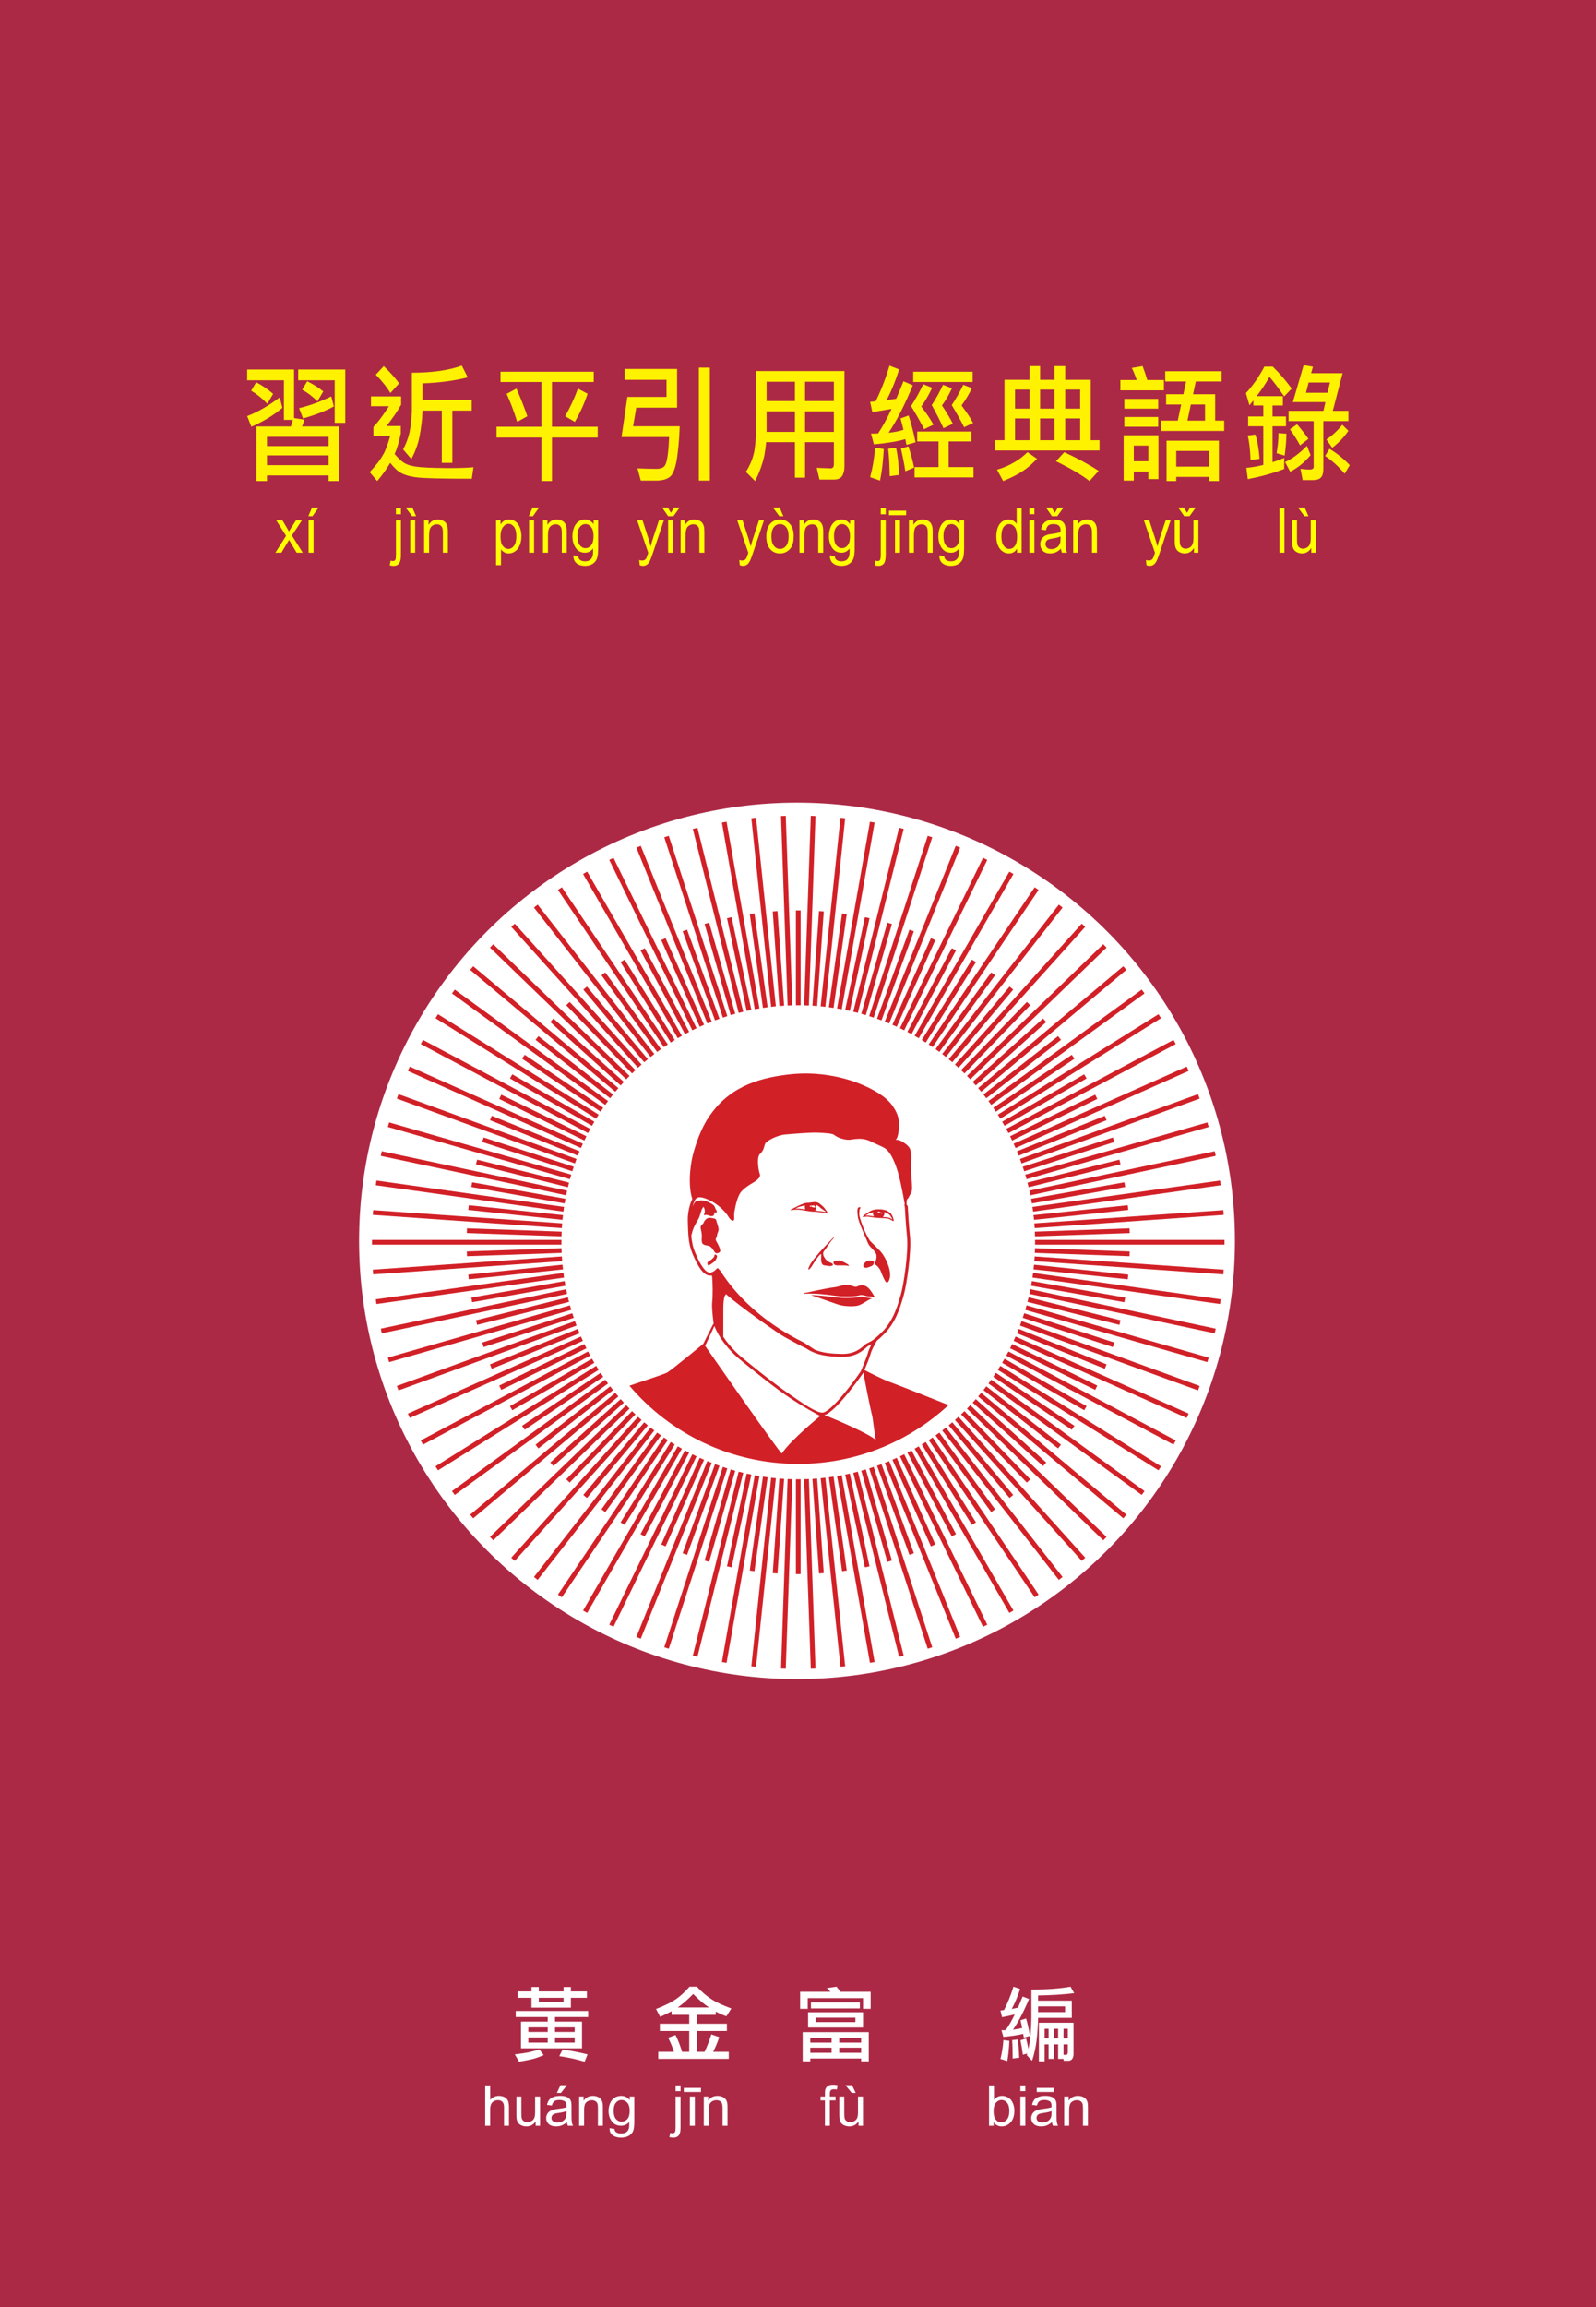
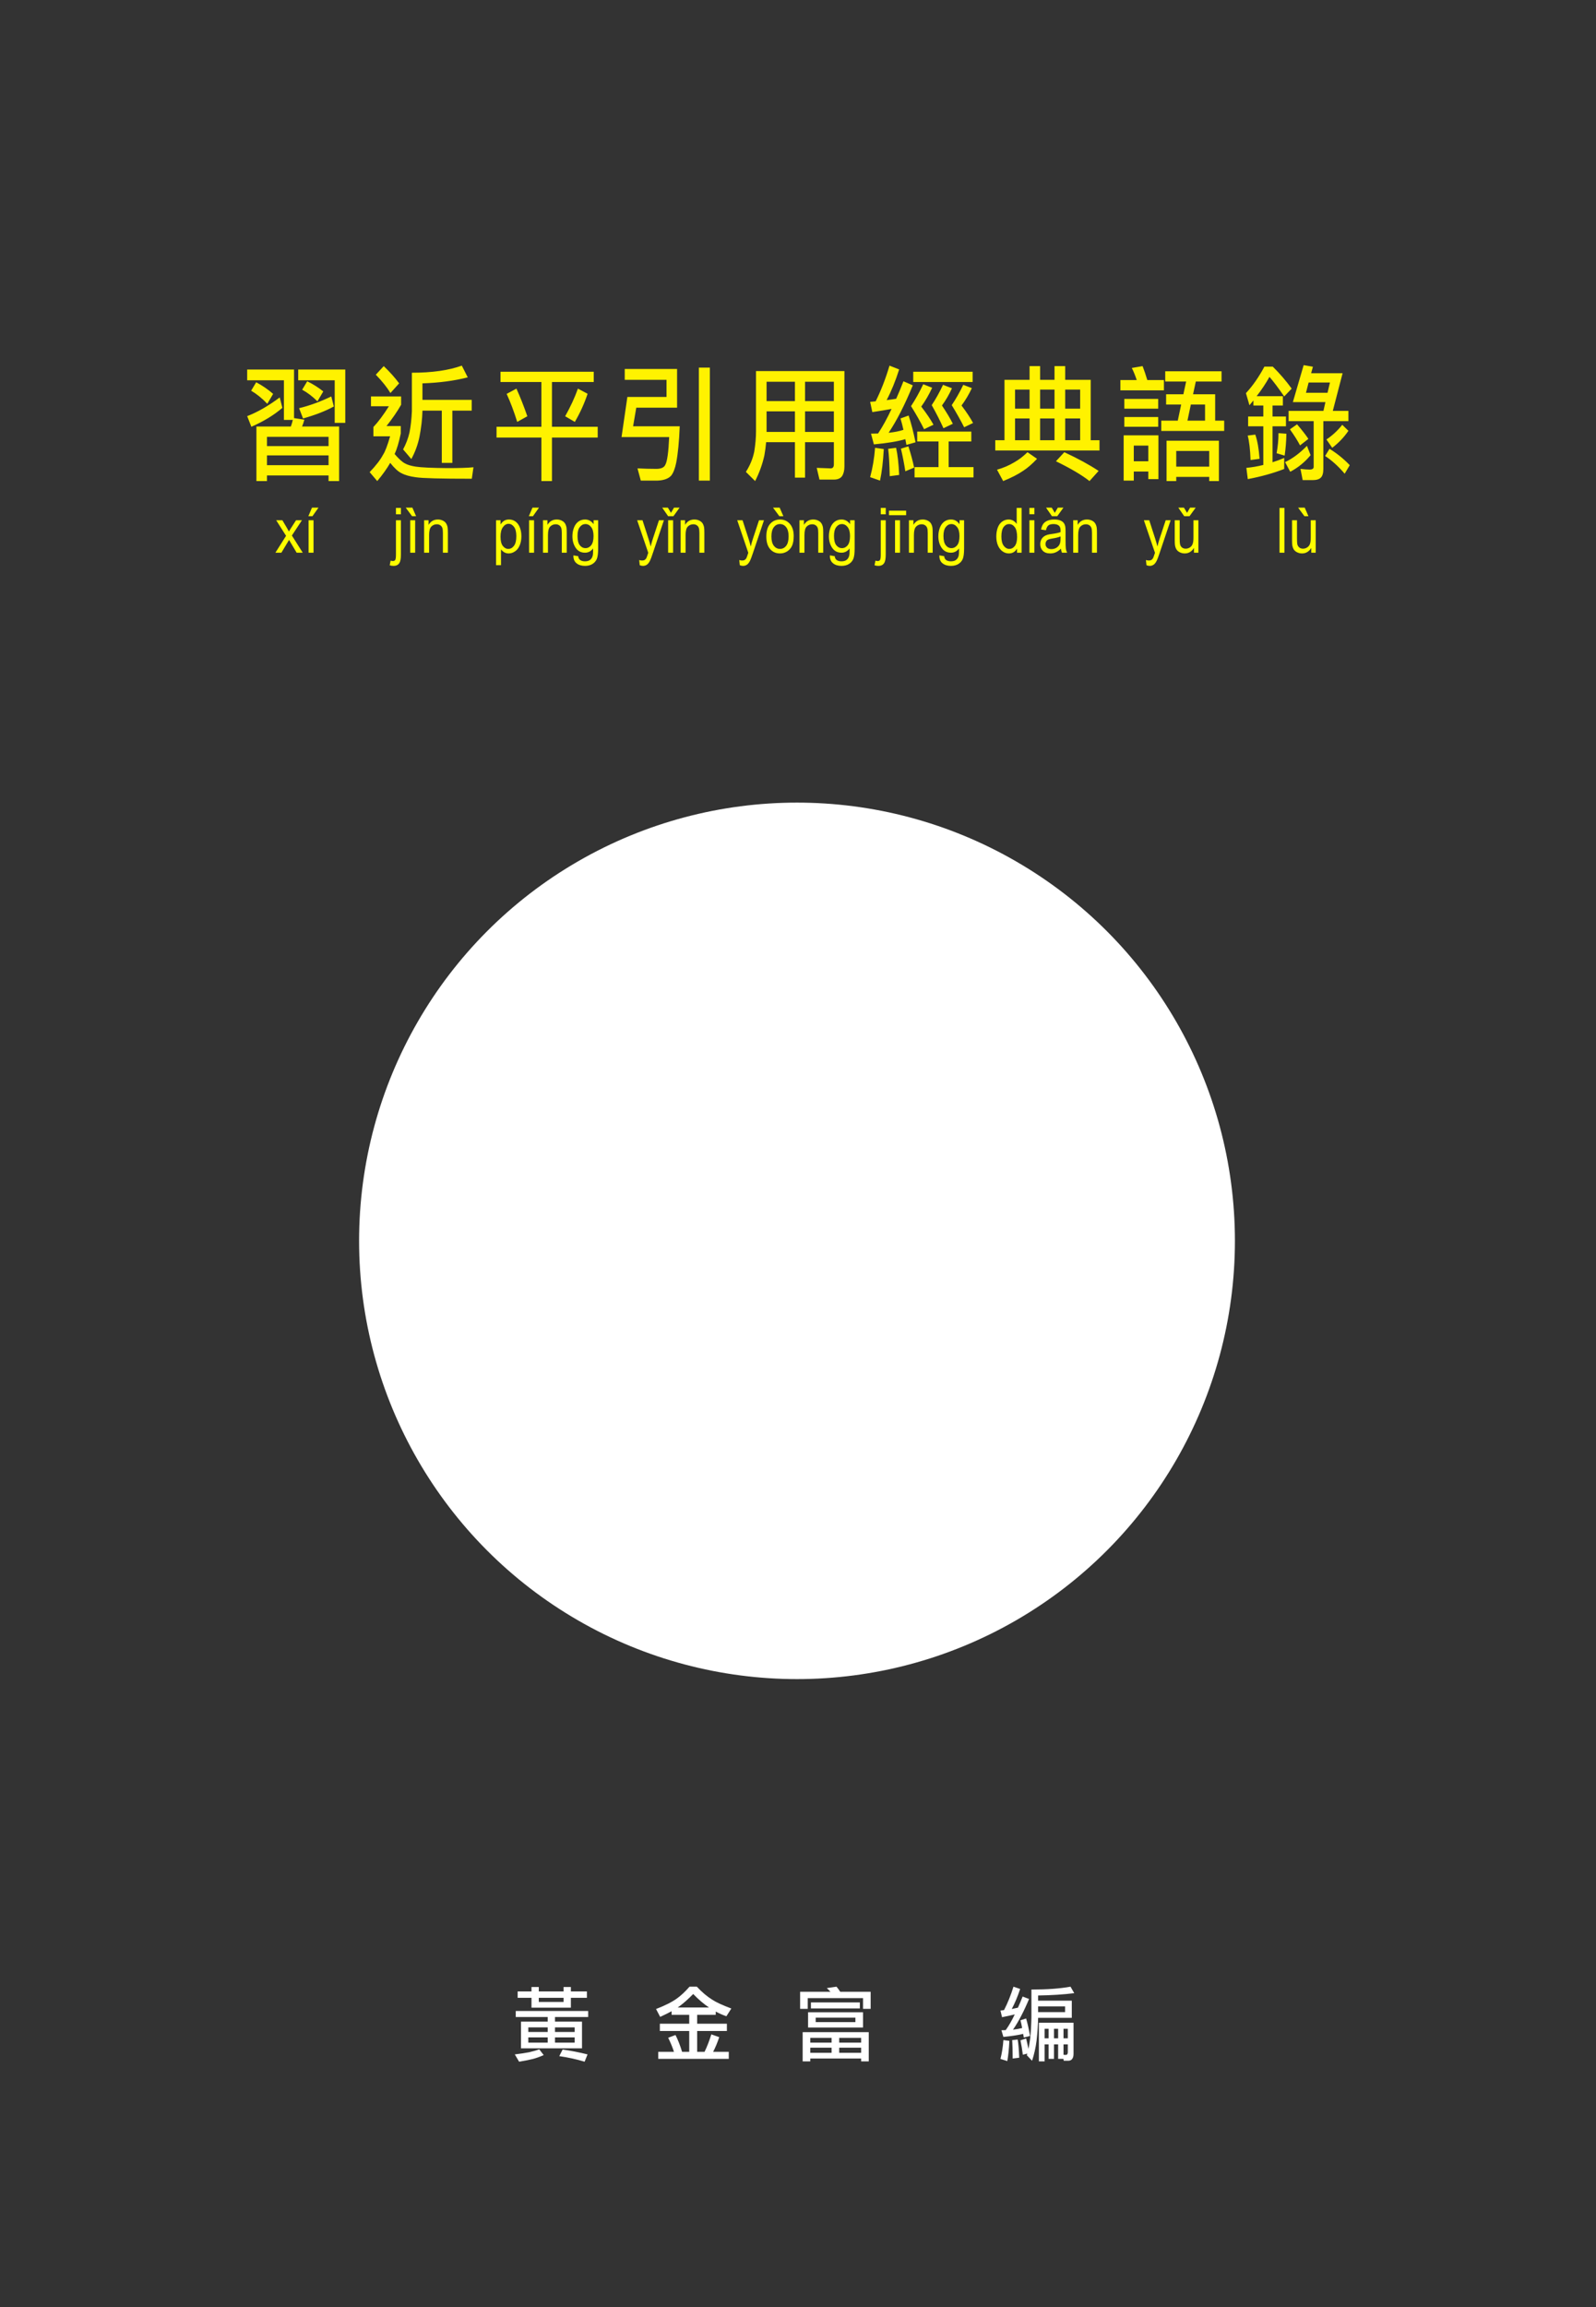
<svg xmlns="http://www.w3.org/2000/svg" width="255.118pt" height="368.504pt" viewBox="0 0 255.118 368.504" version="1.1">
  <rect x="0" y="0" width="255.118" height="368.504" fill="#333333" stroke="none" />
  <defs>
    <clipPath id="clip1">
      <path d="M 0 0 L 255.117 0 L 255.117 368.504 L 0 368.504 Z M 0 0 " />
    </clipPath>
  </defs>
  <g id="surface1">
    <g clip-path="url(#clip1)" clip-rule="nonzero">
-       <path style=" stroke:none;fill-rule:nonzero;fill:rgb(67.361%,16.243%,26.981%);fill-opacity:1;" d="M 0 368.504 L 255.117 368.504 L 255.117 0 L 0 0 Z M 0 368.504 " />
-     </g>
-     <path style=" stroke:none;fill-rule:nonzero;fill:rgb(100%,100%,100%);fill-opacity:1;" d="M 78.352 339.543 L 78.352 336.988 C 78.352 336.625 78.395 336.336 78.484 336.129 C 78.57 335.918 78.719 335.754 78.926 335.633 C 79.133 335.512 79.352 335.453 79.586 335.453 C 79.898 335.453 80.141 335.543 80.312 335.723 C 80.484 335.902 80.57 336.188 80.57 336.586 L 80.57 339.543 L 81.359 339.543 L 81.359 336.586 C 81.359 336.129 81.305 335.781 81.195 335.539 C 81.086 335.297 80.902 335.109 80.648 334.973 C 80.395 334.84 80.094 334.77 79.75 334.77 C 79.188 334.77 78.719 334.984 78.352 335.41 L 78.352 333.102 L 77.559 333.102 L 77.559 339.543 Z M 86.332 339.543 L 86.332 334.875 L 85.539 334.875 L 85.539 337.375 C 85.539 337.773 85.496 338.078 85.41 338.289 C 85.324 338.496 85.176 338.664 84.969 338.785 C 84.762 338.906 84.539 338.965 84.301 338.965 C 84.062 338.965 83.863 338.906 83.703 338.789 C 83.543 338.672 83.438 338.508 83.387 338.297 C 83.355 338.156 83.34 337.875 83.34 337.465 L 83.34 334.875 L 82.547 334.875 L 82.547 337.766 C 82.547 338.105 82.562 338.352 82.598 338.504 C 82.645 338.738 82.723 338.934 82.84 339.094 C 82.957 339.25 83.133 339.383 83.371 339.488 C 83.609 339.594 83.867 339.648 84.145 339.648 C 84.766 339.648 85.262 339.383 85.625 338.855 L 85.625 339.543 Z M 90.773 339.543 L 91.602 339.543 C 91.5 339.363 91.434 339.176 91.402 338.98 C 91.367 338.789 91.352 338.324 91.352 337.586 L 91.352 336.531 C 91.352 336.18 91.336 335.938 91.309 335.801 C 91.266 335.586 91.184 335.406 91.062 335.266 C 90.945 335.121 90.766 335.004 90.516 334.91 C 90.266 334.816 89.941 334.77 89.543 334.77 C 89.141 334.77 88.789 334.824 88.484 334.934 C 88.18 335.043 87.945 335.203 87.785 335.406 C 87.625 335.609 87.508 335.875 87.438 336.207 L 88.211 336.312 C 88.297 335.98 88.43 335.75 88.605 335.621 C 88.781 335.492 89.059 335.426 89.43 335.426 C 89.828 335.426 90.129 335.516 90.332 335.691 C 90.48 335.824 90.555 336.051 90.555 336.375 C 90.555 336.402 90.555 336.473 90.551 336.582 C 90.25 336.688 89.777 336.777 89.141 336.852 C 88.828 336.891 88.594 336.93 88.438 336.973 C 88.227 337.031 88.035 337.117 87.867 337.23 C 87.699 337.344 87.562 337.496 87.461 337.684 C 87.355 337.875 87.305 338.082 87.305 338.312 C 87.305 338.703 87.441 339.02 87.715 339.273 C 87.992 339.523 88.387 339.648 88.898 339.648 C 89.207 339.648 89.5 339.598 89.77 339.496 C 90.043 339.391 90.324 339.215 90.617 338.965 C 90.641 339.188 90.691 339.379 90.773 339.543 M 90.551 337.492 C 90.551 337.84 90.508 338.102 90.422 338.281 C 90.312 338.512 90.137 338.695 89.898 338.828 C 89.664 338.961 89.391 339.027 89.086 339.027 C 88.777 339.027 88.547 338.957 88.387 338.816 C 88.227 338.676 88.145 338.5 88.145 338.289 C 88.145 338.152 88.184 338.027 88.258 337.914 C 88.328 337.801 88.434 337.715 88.566 337.656 C 88.703 337.598 88.934 337.547 89.258 337.5 C 89.832 337.418 90.262 337.316 90.551 337.199 Z M 89.668 334.297 L 90.633 333.062 L 89.598 333.062 L 89.012 334.297 Z M 93.367 339.543 L 93.367 336.992 C 93.367 336.395 93.488 335.992 93.734 335.777 C 93.98 335.562 94.27 335.457 94.605 335.457 C 94.816 335.457 95 335.504 95.156 335.598 C 95.316 335.695 95.426 335.82 95.484 335.98 C 95.547 336.141 95.578 336.383 95.578 336.703 L 95.578 339.543 L 96.371 339.543 L 96.371 336.672 C 96.371 336.305 96.355 336.051 96.324 335.902 C 96.277 335.68 96.195 335.484 96.078 335.32 C 95.961 335.156 95.785 335.023 95.551 334.922 C 95.312 334.82 95.055 334.77 94.773 334.77 C 94.125 334.77 93.633 335.027 93.289 335.539 L 93.289 334.875 L 92.578 334.875 L 92.578 339.543 Z M 97.934 341.059 C 98.277 341.312 98.727 341.438 99.281 341.438 C 99.75 341.438 100.145 341.348 100.465 341.172 C 100.789 340.996 101.023 340.758 101.172 340.453 C 101.316 340.152 101.391 339.637 101.391 338.91 L 101.391 334.875 L 100.664 334.875 L 100.664 335.438 C 100.305 334.992 99.852 334.77 99.301 334.77 C 98.887 334.77 98.527 334.871 98.223 335.078 C 97.914 335.281 97.68 335.574 97.52 335.949 C 97.359 336.328 97.277 336.738 97.277 337.184 C 97.277 337.832 97.453 338.387 97.805 338.848 C 98.156 339.312 98.652 339.543 99.297 339.543 C 99.812 339.543 100.242 339.34 100.586 338.93 C 100.59 339.449 100.57 339.785 100.531 339.945 C 100.461 340.211 100.324 340.414 100.125 340.562 C 99.926 340.707 99.645 340.781 99.277 340.781 C 98.938 340.781 98.672 340.707 98.473 340.562 C 98.328 340.453 98.238 340.281 98.207 340.043 L 97.438 339.93 C 97.426 340.434 97.59 340.809 97.934 341.059 M 98.461 335.852 C 98.707 335.566 99.004 335.426 99.355 335.426 C 99.715 335.426 100.02 335.57 100.273 335.859 C 100.527 336.148 100.652 336.582 100.652 337.152 C 100.652 337.75 100.531 338.188 100.285 338.469 C 100.039 338.746 99.734 338.887 99.371 338.887 C 99.004 338.887 98.699 338.746 98.457 338.465 C 98.215 338.184 98.09 337.738 98.09 337.125 C 98.09 336.562 98.215 336.137 98.461 335.852 M 108.785 333.102 L 107.996 333.102 L 107.996 334.02 L 108.785 334.02 Z M 107.609 341.438 C 108.055 341.438 108.371 341.289 108.559 340.996 C 108.711 340.77 108.785 340.371 108.785 339.797 L 108.785 334.875 L 107.992 334.875 L 107.992 339.781 C 107.992 340.207 107.953 340.473 107.875 340.582 C 107.797 340.688 107.676 340.742 107.516 340.742 C 107.426 340.742 107.301 340.723 107.141 340.68 L 106.992 341.352 C 107.191 341.41 107.398 341.438 107.609 341.438 M 111.066 334.875 L 110.273 334.875 L 110.273 339.543 L 111.066 339.543 Z M 112.047 333.5 L 109.305 333.5 L 109.305 334.152 L 112.047 334.152 Z M 113.289 339.543 L 113.289 336.992 C 113.289 336.395 113.41 335.992 113.656 335.777 C 113.898 335.562 114.191 335.457 114.527 335.457 C 114.738 335.457 114.922 335.504 115.082 335.598 C 115.234 335.695 115.348 335.82 115.406 335.98 C 115.469 336.141 115.5 336.383 115.5 336.703 L 115.5 339.543 L 116.289 339.543 L 116.289 336.672 C 116.289 336.305 116.277 336.051 116.246 335.902 C 116.199 335.68 116.117 335.484 116 335.32 C 115.883 335.156 115.707 335.023 115.473 334.922 C 115.234 334.82 114.977 334.77 114.695 334.77 C 114.047 334.77 113.555 335.027 113.211 335.539 L 113.211 334.875 L 112.5 334.875 L 112.5 339.543 Z M 132.648 339.543 L 132.648 335.492 L 133.559 335.492 L 133.559 334.875 L 132.648 334.875 L 132.648 334.445 C 132.648 334.164 132.699 333.973 132.801 333.871 C 132.898 333.766 133.07 333.715 133.309 333.715 C 133.457 333.715 133.609 333.73 133.773 333.758 L 133.895 333.07 C 133.625 333.016 133.379 332.992 133.156 332.992 C 132.809 332.992 132.543 333.055 132.348 333.18 C 132.156 333.309 132.023 333.477 131.945 333.68 C 131.891 333.832 131.863 334.066 131.863 334.379 L 131.863 334.875 L 131.164 334.875 L 131.164 335.492 L 131.863 335.492 L 131.863 339.543 Z M 137.941 339.543 L 137.941 334.875 L 137.148 334.875 L 137.148 337.375 C 137.148 337.773 137.105 338.078 137.02 338.289 C 136.934 338.496 136.789 338.664 136.578 338.785 C 136.371 338.906 136.148 338.965 135.91 338.965 C 135.676 338.965 135.477 338.906 135.312 338.789 C 135.152 338.672 135.047 338.508 134.996 338.297 C 134.965 338.156 134.949 337.875 134.949 337.465 L 134.949 334.875 L 134.156 334.875 L 134.156 337.766 C 134.156 338.105 134.176 338.352 134.207 338.504 C 134.254 338.738 134.336 338.934 134.449 339.094 C 134.566 339.25 134.742 339.383 134.98 339.488 C 135.219 339.594 135.477 339.648 135.754 339.648 C 136.379 339.648 136.871 339.383 137.234 338.855 L 137.234 339.543 Z M 136.188 333.062 L 135.129 333.062 L 136.145 334.297 L 136.781 334.297 Z M 158.832 338.957 C 159.145 339.418 159.578 339.648 160.129 339.648 C 160.68 339.648 161.156 339.43 161.551 338.992 C 161.945 338.555 162.145 337.938 162.145 337.137 C 162.145 336.801 162.098 336.484 162.004 336.188 C 161.91 335.895 161.781 335.641 161.613 335.43 C 161.449 335.223 161.238 335.059 160.98 334.945 C 160.727 334.828 160.453 334.77 160.168 334.77 C 159.648 334.77 159.223 334.98 158.887 335.398 L 158.887 333.102 L 158.098 333.102 L 158.098 339.543 L 158.832 339.543 Z M 159.199 335.871 C 159.453 335.57 159.75 335.422 160.098 335.422 C 160.438 335.422 160.73 335.566 160.973 335.855 C 161.215 336.145 161.336 336.594 161.336 337.203 C 161.336 337.801 161.211 338.246 160.957 338.547 C 160.707 338.848 160.406 338.996 160.062 338.996 C 159.637 338.996 159.301 338.793 159.051 338.387 C 158.898 338.137 158.82 337.734 158.82 337.172 C 158.82 336.605 158.949 336.172 159.199 335.871 M 163.902 333.102 L 163.109 333.102 L 163.109 334.012 L 163.902 334.012 Z M 163.902 334.875 L 163.109 334.875 L 163.109 339.543 L 163.902 339.543 Z M 168.309 339.543 L 169.137 339.543 C 169.035 339.363 168.969 339.176 168.938 338.98 C 168.902 338.789 168.887 338.324 168.887 337.586 L 168.887 336.531 C 168.887 336.18 168.871 335.938 168.848 335.801 C 168.801 335.586 168.719 335.406 168.602 335.266 C 168.48 335.121 168.301 335.004 168.051 334.91 C 167.801 334.816 167.477 334.77 167.078 334.77 C 166.68 334.77 166.324 334.824 166.02 334.934 C 165.715 335.043 165.48 335.203 165.32 335.406 C 165.16 335.609 165.043 335.875 164.973 336.207 L 165.75 336.312 C 165.832 335.98 165.965 335.75 166.141 335.621 C 166.316 335.492 166.594 335.426 166.965 335.426 C 167.363 335.426 167.664 335.516 167.867 335.691 C 168.016 335.824 168.09 336.051 168.09 336.375 C 168.09 336.402 168.09 336.473 168.086 336.582 C 167.785 336.688 167.312 336.777 166.676 336.852 C 166.359 336.891 166.129 336.93 165.973 336.973 C 165.762 337.031 165.57 337.117 165.402 337.23 C 165.234 337.344 165.098 337.496 164.996 337.684 C 164.891 337.875 164.84 338.082 164.84 338.312 C 164.84 338.703 164.977 339.02 165.25 339.273 C 165.527 339.523 165.922 339.648 166.434 339.648 C 166.746 339.648 167.035 339.598 167.305 339.496 C 167.578 339.391 167.859 339.215 168.152 338.965 C 168.176 339.188 168.227 339.379 168.309 339.543 M 168.086 337.492 C 168.086 337.84 168.043 338.102 167.957 338.281 C 167.848 338.512 167.672 338.695 167.434 338.828 C 167.199 338.961 166.926 339.027 166.621 339.027 C 166.312 339.027 166.082 338.957 165.922 338.816 C 165.762 338.676 165.684 338.5 165.684 338.289 C 165.684 338.152 165.719 338.027 165.793 337.914 C 165.863 337.801 165.969 337.715 166.102 337.656 C 166.238 337.598 166.469 337.547 166.793 337.5 C 167.367 337.418 167.797 337.316 168.086 337.199 Z M 168.461 333.5 L 165.719 333.5 L 165.719 334.152 L 168.461 334.152 Z M 170.902 339.543 L 170.902 336.992 C 170.902 336.395 171.023 335.992 171.27 335.777 C 171.516 335.562 171.805 335.457 172.141 335.457 C 172.352 335.457 172.535 335.504 172.691 335.598 C 172.852 335.695 172.961 335.82 173.02 335.98 C 173.082 336.141 173.113 336.383 173.113 336.703 L 173.113 339.543 L 173.902 339.543 L 173.902 336.672 C 173.902 336.305 173.891 336.051 173.859 335.902 C 173.812 335.68 173.73 335.484 173.613 335.32 C 173.496 335.156 173.32 335.023 173.086 334.922 C 172.848 334.82 172.59 334.77 172.309 334.77 C 171.66 334.77 171.168 335.027 170.824 335.539 L 170.824 334.875 L 170.109 334.875 L 170.109 339.543 Z M 170.902 339.543 " />
+       </g>
    <path style=" stroke:none;fill-rule:nonzero;fill:rgb(100%,100%,100%);fill-opacity:1;" d="M 82.746 319.105 L 84.957 319.105 L 84.957 320.68 L 91.254 320.68 L 91.254 319.105 L 93.816 319.105 L 93.816 318.09 L 91.254 318.09 L 91.254 317.379 L 90.086 317.379 L 90.086 318.09 L 86.125 318.09 L 86.125 317.379 L 84.957 317.379 L 84.957 318.09 L 82.746 318.09 Z M 90.086 319.766 L 86.125 319.766 L 86.125 319.105 L 90.086 319.105 Z M 82.441 322.176 L 87.547 322.176 L 87.547 322.914 L 83.281 322.914 L 83.281 327.18 L 93.031 327.18 L 93.031 322.914 L 88.715 322.914 L 88.715 322.176 L 94.02 322.176 L 94.02 321.211 L 82.441 321.211 Z M 88.715 325.426 L 91.863 325.426 L 91.863 326.266 L 88.715 326.266 Z M 84.449 325.426 L 87.547 325.426 L 87.547 326.266 L 84.449 326.266 Z M 84.449 323.828 L 87.547 323.828 L 87.547 324.562 L 84.449 324.562 Z M 91.863 324.562 L 88.715 324.562 L 88.715 323.828 L 91.863 323.828 Z M 84.574 327.801 C 83.934 327.926 83.168 328.043 82.289 328.145 L 82.977 329.312 C 83.863 329.168 84.609 329.02 85.211 328.867 C 85.699 328.738 86.27 328.535 86.91 328.258 L 86.199 327.332 C 85.734 327.508 85.191 327.664 84.574 327.801 M 89.398 328.422 C 90.812 328.625 92.164 328.922 93.449 329.312 L 93.918 328.145 C 92.539 327.805 91.211 327.547 89.934 327.367 Z M 110.223 317.328 C 109.512 318.133 108.844 318.758 108.215 319.207 C 107.438 319.773 106.32 320.336 104.867 320.895 L 105.527 322.152 C 106.195 321.848 106.805 321.547 107.355 321.25 L 107.355 321.82 L 110.172 321.82 L 110.172 323.242 L 105.477 323.242 L 105.477 324.41 L 110.172 324.41 L 110.172 327.738 L 109.031 327.738 C 108.715 326.695 108.363 325.801 107.977 325.047 L 106.809 325.488 C 107.207 326.301 107.516 327.051 107.734 327.738 L 105.219 327.738 L 105.219 328.855 L 116.492 328.855 L 116.492 327.738 L 113.992 327.738 C 114.348 327.051 114.676 326.27 114.969 325.387 L 113.703 324.945 C 113.387 325.969 113.027 326.898 112.621 327.738 L 111.441 327.738 L 111.441 324.41 L 116.191 324.41 L 116.191 323.242 L 111.441 323.242 L 111.441 321.82 L 114.41 321.82 L 114.41 321.301 C 114.961 321.605 115.531 321.855 116.113 322.051 L 116.902 320.816 C 115.469 320.277 114.453 319.809 113.855 319.41 C 113.008 318.883 112.188 318.191 111.391 317.328 Z M 108.598 320.461 C 109.309 319.938 110.043 319.281 110.809 318.496 C 111.66 319.383 112.504 320.102 113.332 320.652 L 108.32 320.652 C 108.418 320.594 108.512 320.531 108.598 320.461 M 132.164 317.555 C 132.367 317.742 132.562 317.938 132.746 318.141 L 127.898 318.141 L 127.898 320.867 L 129.117 320.867 L 129.117 319.156 L 137.953 319.156 L 137.953 320.867 L 139.172 320.867 L 139.172 318.141 L 134.309 318.141 C 134.121 317.844 133.922 317.57 133.711 317.328 Z M 129.625 320.805 L 137.445 320.805 L 137.445 319.84 L 129.625 319.84 Z M 129.168 323.852 L 137.953 323.852 L 137.953 321.414 L 129.168 321.414 Z M 130.387 322.277 L 136.734 322.277 L 136.734 322.988 L 130.387 322.988 Z M 128.305 324.59 L 128.305 329.262 L 129.523 329.262 L 129.523 328.805 L 137.648 328.805 L 137.648 329.262 L 138.867 329.262 L 138.867 324.59 Z M 129.523 327.078 L 132.926 327.078 L 132.926 327.891 L 129.523 327.891 Z M 134.145 327.078 L 137.648 327.078 L 137.648 327.891 L 134.145 327.891 Z M 129.523 325.504 L 132.926 325.504 L 132.926 326.266 L 129.523 326.266 Z M 137.648 326.266 L 134.145 326.266 L 134.145 325.504 L 137.648 325.504 Z M 160.492 321.07 C 160.297 321.098 160.109 321.117 159.922 321.137 L 160.176 322.203 C 160.914 322.059 161.59 321.91 162.207 321.758 C 161.734 322.75 161.25 323.586 160.758 324.27 C 160.559 324.281 160.328 324.285 160.074 324.285 L 160.391 325.352 C 161.719 325.223 162.773 325.062 163.551 324.867 C 163.594 325.055 163.629 325.25 163.656 325.453 L 164.645 325.199 C 164.465 324.148 164.258 323.219 164.023 322.406 L 163.121 322.695 C 163.223 323.086 163.312 323.496 163.387 323.93 C 162.988 324.039 162.504 324.129 161.926 324.195 C 162.809 322.918 163.664 321.281 164.492 319.293 L 163.465 318.902 C 163.219 319.527 162.969 320.121 162.715 320.68 C 162.383 320.754 162.055 320.824 161.727 320.895 C 162.223 319.965 162.672 318.898 163.07 317.695 L 162.004 317.328 C 161.574 318.707 161.07 319.957 160.492 321.07 M 159.922 328.867 L 161.016 329.211 C 161.176 328.34 161.285 327.262 161.344 325.984 L 160.391 325.859 C 160.316 326.926 160.16 327.926 159.922 328.867 M 161.801 325.859 C 161.844 326.562 161.867 327.543 161.875 328.805 L 162.918 328.676 C 162.875 327.457 162.797 326.488 162.676 325.77 Z M 163.121 325.895 C 163.273 326.633 163.402 327.398 163.5 328.195 L 164.211 328.016 C 164.188 328.102 164.164 328.188 164.137 328.281 L 164.977 329.16 C 165.305 328.16 165.543 327.105 165.688 326 C 165.836 324.695 165.922 323.465 165.941 322.305 L 171.324 322.305 L 171.324 319.562 L 165.941 319.562 L 165.941 318.734 C 168.074 318.703 169.996 318.578 171.715 318.367 L 171.121 317.328 C 169.461 317.633 167.379 317.785 164.871 317.785 L 164.871 322.305 C 164.84 323.582 164.773 324.703 164.668 325.668 C 164.594 326.219 164.5 326.754 164.391 327.281 C 164.281 326.68 164.156 326.121 164.023 325.605 Z M 165.941 320.477 L 170.254 320.477 L 170.254 321.391 L 165.941 321.391 Z M 170.75 329.16 C 171.016 329.16 171.215 329.074 171.359 328.906 C 171.52 328.719 171.602 328.441 171.602 328.082 L 171.602 323.09 L 166.066 323.09 L 166.066 329.262 L 166.98 329.262 L 166.98 326.543 L 167.617 326.543 L 167.617 328.855 L 168.48 328.855 L 168.48 326.543 L 169.141 326.543 L 169.141 328.855 L 169.977 328.855 L 170.039 329.16 Z M 170.688 326.543 L 170.688 327.801 C 170.688 328.07 170.586 328.215 170.383 328.23 L 170 328.207 L 170 326.543 Z M 166.98 324.055 L 167.617 324.055 L 167.617 325.578 L 166.98 325.578 Z M 169.141 325.578 L 168.48 325.578 L 168.48 324.055 L 169.141 324.055 Z M 170.688 325.578 L 170 325.578 L 170 324.055 L 170.688 324.055 Z M 170.688 325.578 " />
    <path style=" stroke:none;fill-rule:nonzero;fill:rgb(100%,100%,0%);fill-opacity:1;" d="M 44.98 88.281 L 46.207 86.238 L 46.461 86.672 L 47.418 88.281 L 48.391 88.281 L 46.656 85.539 L 48.266 83.098 L 47.324 83.098 L 46.535 84.324 C 46.426 84.488 46.309 84.68 46.18 84.895 C 46.098 84.738 45.988 84.543 45.855 84.312 L 45.137 83.098 L 44.148 83.098 L 45.727 85.586 L 44.023 88.281 Z M 50.117 83.098 L 49.328 83.098 L 49.328 88.281 L 50.117 88.281 Z M 49.941 82.453 L 50.91 81.086 L 49.871 81.086 L 49.289 82.453 Z M 64.086 81.125 L 63.293 81.125 L 63.293 82.145 L 64.086 82.145 Z M 62.91 90.387 C 63.352 90.387 63.668 90.223 63.859 89.898 C 64.008 89.648 64.086 89.203 64.086 88.566 L 64.086 83.098 L 63.293 83.098 L 63.293 88.547 C 63.293 89.02 63.254 89.32 63.176 89.438 C 63.094 89.555 62.977 89.617 62.812 89.617 C 62.723 89.617 62.598 89.594 62.441 89.547 L 62.293 90.293 C 62.492 90.355 62.695 90.387 62.91 90.387 M 66.363 83.098 L 65.574 83.098 L 65.574 88.281 L 66.363 88.281 Z M 65.918 81.086 L 64.855 81.086 L 65.871 82.453 L 66.508 82.453 Z M 68.59 88.281 L 68.59 85.449 C 68.59 84.785 68.711 84.336 68.957 84.098 C 69.199 83.859 69.492 83.742 69.828 83.742 C 70.039 83.742 70.223 83.793 70.379 83.902 C 70.535 84.004 70.645 84.148 70.707 84.324 C 70.77 84.504 70.797 84.77 70.797 85.129 L 70.797 88.281 L 71.59 88.281 L 71.59 85.094 C 71.59 84.688 71.574 84.402 71.547 84.238 C 71.5 83.988 71.418 83.773 71.301 83.59 C 71.184 83.406 71.008 83.262 70.77 83.148 C 70.535 83.035 70.277 82.98 69.996 82.98 C 69.348 82.98 68.852 83.266 68.508 83.836 L 68.508 83.098 L 67.797 83.098 L 67.797 88.281 Z M 80.082 90.27 L 80.082 87.746 C 80.219 87.934 80.391 88.09 80.598 88.215 C 80.809 88.336 81.047 88.398 81.309 88.398 C 81.668 88.398 82.012 88.285 82.34 88.059 C 82.668 87.836 82.914 87.508 83.086 87.082 C 83.258 86.66 83.344 86.18 83.344 85.652 C 83.344 85.156 83.266 84.699 83.109 84.285 C 82.957 83.871 82.727 83.551 82.422 83.32 C 82.117 83.094 81.766 82.98 81.367 82.98 C 81.062 82.98 80.801 83.047 80.59 83.176 C 80.375 83.309 80.184 83.508 80.012 83.77 L 80.012 83.098 L 79.293 83.098 L 79.293 90.27 Z M 80.398 84.195 C 80.656 83.844 80.953 83.668 81.293 83.668 C 81.633 83.668 81.922 83.832 82.168 84.16 C 82.414 84.492 82.535 84.984 82.535 85.645 C 82.535 86.34 82.41 86.852 82.16 87.18 C 81.91 87.512 81.605 87.676 81.258 87.676 C 80.91 87.676 80.617 87.516 80.371 87.199 C 80.129 86.879 80.008 86.387 80.008 85.719 C 80.008 85.051 80.137 84.543 80.398 84.195 M 85.367 83.098 L 84.574 83.098 L 84.574 88.281 L 85.367 88.281 Z M 85.188 82.453 L 86.156 81.086 L 85.117 81.086 L 84.535 82.453 Z M 87.59 88.281 L 87.59 85.449 C 87.59 84.785 87.711 84.336 87.957 84.098 C 88.199 83.859 88.492 83.742 88.828 83.742 C 89.039 83.742 89.223 83.793 89.379 83.902 C 89.535 84.004 89.645 84.148 89.707 84.324 C 89.77 84.504 89.801 84.77 89.801 85.129 L 89.801 88.281 L 90.59 88.281 L 90.59 85.094 C 90.59 84.688 90.574 84.402 90.547 84.238 C 90.5 83.988 90.418 83.773 90.301 83.59 C 90.184 83.406 90.008 83.262 89.77 83.148 C 89.535 83.035 89.277 82.98 88.996 82.98 C 88.348 82.98 87.852 83.266 87.508 83.836 L 87.508 83.098 L 86.797 83.098 L 86.797 88.281 Z M 92.156 89.969 C 92.496 90.246 92.949 90.387 93.504 90.387 C 93.973 90.387 94.367 90.289 94.688 90.094 C 95.008 89.898 95.242 89.633 95.391 89.297 C 95.539 88.957 95.613 88.387 95.613 87.578 L 95.613 83.098 L 94.883 83.098 L 94.883 83.723 C 94.527 83.227 94.074 82.98 93.52 82.98 C 93.109 82.98 92.75 83.094 92.441 83.32 C 92.137 83.551 91.902 83.871 91.742 84.289 C 91.582 84.711 91.5 85.164 91.5 85.66 C 91.5 86.379 91.676 86.996 92.027 87.512 C 92.379 88.027 92.875 88.281 93.516 88.281 C 94.031 88.281 94.465 88.055 94.809 87.602 C 94.812 88.176 94.793 88.551 94.75 88.73 C 94.68 89.023 94.547 89.254 94.348 89.414 C 94.148 89.578 93.867 89.66 93.5 89.66 C 93.16 89.66 92.891 89.578 92.695 89.414 C 92.547 89.293 92.461 89.102 92.426 88.84 L 91.656 88.711 C 91.645 89.273 91.812 89.691 92.156 89.969 M 92.68 84.184 C 92.93 83.867 93.227 83.707 93.578 83.707 C 93.934 83.707 94.242 83.867 94.496 84.191 C 94.75 84.512 94.875 84.992 94.875 85.625 C 94.875 86.289 94.75 86.777 94.504 87.09 C 94.258 87.398 93.953 87.555 93.59 87.555 C 93.227 87.555 92.922 87.398 92.676 87.086 C 92.434 86.773 92.312 86.277 92.312 85.598 C 92.312 84.973 92.434 84.5 92.68 84.184 M 102.773 90.387 C 103.023 90.387 103.242 90.32 103.422 90.184 C 103.605 90.051 103.766 89.836 103.906 89.547 C 104.012 89.332 104.16 88.941 104.348 88.371 L 106.125 83.098 L 105.336 83.098 L 104.336 86.121 C 104.211 86.504 104.102 86.898 104.012 87.301 C 103.91 86.883 103.801 86.48 103.672 86.098 L 102.703 83.098 L 101.848 83.098 L 103.621 88.293 C 103.59 88.387 103.562 88.457 103.551 88.508 C 103.438 88.855 103.359 89.074 103.309 89.16 C 103.242 89.277 103.156 89.371 103.051 89.434 C 102.945 89.5 102.805 89.531 102.629 89.531 C 102.5 89.531 102.348 89.508 102.176 89.453 L 102.262 90.281 C 102.449 90.352 102.621 90.387 102.773 90.387 M 107.594 83.098 L 106.801 83.098 L 106.801 88.281 L 107.594 88.281 Z M 106.758 81.086 L 105.852 81.086 L 106.801 82.453 L 107.645 82.453 L 108.633 81.086 L 107.738 81.086 L 107.254 81.914 Z M 109.59 88.281 L 109.59 85.449 C 109.59 84.785 109.711 84.336 109.957 84.098 C 110.199 83.859 110.492 83.742 110.828 83.742 C 111.039 83.742 111.223 83.793 111.379 83.902 C 111.535 84.004 111.645 84.148 111.707 84.324 C 111.766 84.504 111.797 84.77 111.797 85.129 L 111.797 88.281 L 112.59 88.281 L 112.59 85.094 C 112.59 84.688 112.574 84.402 112.547 84.238 C 112.5 83.988 112.418 83.773 112.301 83.59 C 112.184 83.406 112.004 83.262 111.77 83.148 C 111.535 83.035 111.277 82.98 110.996 82.98 C 110.348 82.98 109.852 83.266 109.508 83.836 L 109.508 83.098 L 108.797 83.098 L 108.797 88.281 Z M 118.766 90.387 C 119.02 90.387 119.234 90.32 119.418 90.184 C 119.598 90.051 119.758 89.836 119.902 89.547 C 120.004 89.332 120.152 88.941 120.344 88.371 L 122.121 83.098 L 121.328 83.098 L 120.332 86.121 C 120.207 86.504 120.098 86.898 120.004 87.301 C 119.906 86.883 119.793 86.48 119.668 86.098 L 118.695 83.098 L 117.844 83.098 L 119.613 88.293 C 119.582 88.387 119.559 88.457 119.543 88.508 C 119.434 88.855 119.352 89.074 119.301 89.16 C 119.234 89.277 119.148 89.371 119.043 89.434 C 118.938 89.5 118.797 89.531 118.621 89.531 C 118.492 89.531 118.34 89.508 118.168 89.453 L 118.258 90.281 C 118.445 90.352 118.613 90.387 118.766 90.387 M 123.102 87.703 C 123.504 88.168 124.031 88.398 124.688 88.398 C 125.094 88.398 125.469 88.293 125.812 88.082 C 126.156 87.871 126.418 87.574 126.598 87.191 C 126.781 86.809 126.871 86.285 126.871 85.617 C 126.871 84.793 126.668 84.148 126.258 83.68 C 125.852 83.215 125.328 82.98 124.688 82.98 C 124.109 82.98 123.621 83.172 123.219 83.555 C 122.738 84.02 122.496 84.73 122.496 85.688 C 122.496 86.566 122.699 87.234 123.102 87.703 M 123.703 84.199 C 123.961 83.871 124.289 83.707 124.688 83.707 C 125.074 83.707 125.402 83.871 125.664 84.203 C 125.926 84.535 126.059 85.02 126.059 85.66 C 126.059 86.34 125.926 86.848 125.668 87.18 C 125.406 87.512 125.078 87.676 124.688 87.676 C 124.289 87.676 123.961 87.512 123.703 87.18 C 123.441 86.852 123.309 86.352 123.309 85.688 C 123.309 85.027 123.441 84.531 123.703 84.199 M 124.625 81.086 L 123.566 81.086 L 124.582 82.453 L 125.219 82.453 Z M 128.59 88.281 L 128.59 85.449 C 128.59 84.785 128.711 84.336 128.957 84.098 C 129.199 83.859 129.492 83.742 129.828 83.742 C 130.039 83.742 130.223 83.793 130.379 83.902 C 130.535 84.004 130.645 84.148 130.707 84.324 C 130.77 84.504 130.797 84.77 130.797 85.129 L 130.797 88.281 L 131.59 88.281 L 131.59 85.094 C 131.59 84.688 131.574 84.402 131.547 84.238 C 131.5 83.988 131.418 83.773 131.301 83.59 C 131.184 83.406 131.008 83.262 130.77 83.148 C 130.535 83.035 130.277 82.98 129.996 82.98 C 129.348 82.98 128.852 83.266 128.508 83.836 L 128.508 83.098 L 127.797 83.098 L 127.797 88.281 Z M 133.156 89.969 C 133.496 90.246 133.945 90.387 134.504 90.387 C 134.973 90.387 135.367 90.289 135.688 90.094 C 136.008 89.898 136.242 89.633 136.391 89.297 C 136.539 88.957 136.613 88.387 136.613 87.578 L 136.613 83.098 L 135.883 83.098 L 135.883 83.723 C 135.527 83.227 135.07 82.98 134.52 82.98 C 134.105 82.98 133.75 83.094 133.441 83.32 C 133.137 83.551 132.902 83.871 132.742 84.289 C 132.582 84.711 132.5 85.164 132.5 85.66 C 132.5 86.379 132.676 86.996 133.027 87.512 C 133.379 88.027 133.875 88.281 134.516 88.281 C 135.031 88.281 135.461 88.055 135.809 87.602 C 135.812 88.176 135.793 88.551 135.75 88.73 C 135.68 89.023 135.547 89.254 135.348 89.414 C 135.148 89.578 134.867 89.66 134.5 89.66 C 134.16 89.66 133.891 89.578 133.695 89.414 C 133.547 89.293 133.457 89.102 133.426 88.84 L 132.656 88.711 C 132.645 89.273 132.812 89.691 133.156 89.969 M 133.68 84.184 C 133.926 83.867 134.227 83.707 134.578 83.707 C 134.934 83.707 135.242 83.867 135.496 84.191 C 135.746 84.512 135.875 84.992 135.875 85.625 C 135.875 86.289 135.75 86.777 135.504 87.09 C 135.258 87.398 134.953 87.555 134.59 87.555 C 134.227 87.555 133.922 87.398 133.676 87.086 C 133.434 86.773 133.312 86.277 133.312 85.598 C 133.312 84.973 133.434 84.5 133.68 84.184 M 141.582 81.125 L 140.789 81.125 L 140.789 82.145 L 141.582 82.145 Z M 140.406 90.387 C 140.852 90.387 141.168 90.223 141.355 89.898 C 141.508 89.648 141.582 89.203 141.582 88.566 L 141.582 83.098 L 140.789 83.098 L 140.789 88.547 C 140.789 89.02 140.75 89.32 140.672 89.438 C 140.594 89.555 140.473 89.617 140.312 89.617 C 140.219 89.617 140.094 89.594 139.938 89.547 L 139.789 90.293 C 139.988 90.355 140.195 90.387 140.406 90.387 M 143.863 83.098 L 143.07 83.098 L 143.07 88.281 L 143.863 88.281 Z M 144.844 81.57 L 142.102 81.57 L 142.102 82.293 L 144.844 82.293 Z M 146.086 88.281 L 146.086 85.449 C 146.086 84.785 146.207 84.336 146.453 84.098 C 146.699 83.859 146.988 83.742 147.324 83.742 C 147.535 83.742 147.719 83.793 147.875 83.902 C 148.035 84.004 148.141 84.148 148.203 84.324 C 148.266 84.504 148.297 84.77 148.297 85.129 L 148.297 88.281 L 149.086 88.281 L 149.086 85.094 C 149.086 84.688 149.074 84.402 149.043 84.238 C 148.996 83.988 148.914 83.773 148.797 83.59 C 148.68 83.406 148.504 83.262 148.266 83.148 C 148.031 83.035 147.773 82.98 147.492 82.98 C 146.844 82.98 146.348 83.266 146.008 83.836 L 146.008 83.098 L 145.293 83.098 L 145.293 88.281 Z M 150.652 89.969 C 150.996 90.246 151.445 90.387 152 90.387 C 152.469 90.387 152.863 90.289 153.184 90.094 C 153.504 89.898 153.742 89.633 153.887 89.297 C 154.035 88.957 154.109 88.387 154.109 87.578 L 154.109 83.098 L 153.379 83.098 L 153.379 83.723 C 153.023 83.227 152.57 82.98 152.02 82.98 C 151.605 82.98 151.246 83.094 150.938 83.32 C 150.633 83.551 150.398 83.871 150.238 84.289 C 150.078 84.711 149.996 85.164 149.996 85.66 C 149.996 86.379 150.172 86.996 150.523 87.512 C 150.875 88.027 151.371 88.281 152.012 88.281 C 152.531 88.281 152.961 88.055 153.305 87.602 C 153.309 88.176 153.289 88.551 153.25 88.73 C 153.18 89.023 153.043 89.254 152.844 89.414 C 152.645 89.578 152.363 89.66 151.996 89.66 C 151.656 89.66 151.387 89.578 151.191 89.414 C 151.047 89.293 150.957 89.102 150.926 88.84 L 150.156 88.711 C 150.145 89.273 150.309 89.691 150.652 89.969 M 151.18 84.184 C 151.426 83.867 151.723 83.707 152.074 83.707 C 152.434 83.707 152.738 83.867 152.992 84.191 C 153.246 84.512 153.371 84.992 153.371 85.625 C 153.371 86.289 153.25 86.777 153.004 87.09 C 152.758 87.398 152.453 87.555 152.09 87.555 C 151.723 87.555 151.418 87.398 151.176 87.086 C 150.93 86.773 150.809 86.277 150.809 85.598 C 150.809 84.973 150.934 84.5 151.18 84.184 M 163.305 88.281 L 163.305 81.125 L 162.516 81.125 L 162.516 83.691 C 162.379 83.48 162.199 83.309 161.98 83.176 C 161.762 83.047 161.512 82.98 161.23 82.98 C 160.844 82.98 160.5 83.094 160.188 83.316 C 159.879 83.543 159.645 83.863 159.488 84.285 C 159.336 84.707 159.258 85.176 159.258 85.695 C 159.258 86.227 159.344 86.695 159.512 87.102 C 159.684 87.512 159.926 87.832 160.238 88.059 C 160.551 88.285 160.891 88.398 161.266 88.398 C 161.84 88.398 162.273 88.141 162.57 87.629 L 162.57 88.281 Z M 160.422 84.184 C 160.66 83.867 160.953 83.707 161.305 83.707 C 161.664 83.707 161.969 83.875 162.215 84.207 C 162.461 84.539 162.582 85.059 162.582 85.766 C 162.582 86.414 162.461 86.891 162.219 87.207 C 161.98 87.52 161.684 87.676 161.34 87.676 C 160.996 87.676 160.699 87.512 160.449 87.184 C 160.195 86.855 160.07 86.359 160.07 85.695 C 160.07 85.008 160.188 84.504 160.422 84.184 M 165.344 81.125 L 164.551 81.125 L 164.551 82.137 L 165.344 82.137 Z M 165.344 83.098 L 164.551 83.098 L 164.551 88.281 L 165.344 88.281 Z M 169.75 88.281 L 170.578 88.281 C 170.477 88.082 170.41 87.875 170.375 87.66 C 170.344 87.445 170.328 86.926 170.328 86.109 L 170.328 84.938 C 170.328 84.547 170.312 84.277 170.285 84.129 C 170.238 83.887 170.156 83.688 170.039 83.531 C 169.922 83.371 169.742 83.242 169.492 83.137 C 169.242 83.031 168.918 82.98 168.52 82.98 C 168.117 82.98 167.766 83.039 167.461 83.164 C 167.156 83.285 166.922 83.461 166.762 83.684 C 166.602 83.91 166.484 84.207 166.414 84.578 L 167.188 84.695 C 167.273 84.324 167.406 84.07 167.582 83.926 C 167.758 83.781 168.035 83.707 168.406 83.707 C 168.805 83.707 169.105 83.805 169.305 84.004 C 169.457 84.152 169.531 84.402 169.531 84.762 C 169.531 84.793 169.531 84.871 169.527 84.992 C 169.223 85.109 168.754 85.211 168.117 85.293 C 167.801 85.336 167.57 85.379 167.414 85.426 C 167.203 85.492 167.012 85.586 166.844 85.715 C 166.676 85.84 166.539 86.008 166.434 86.219 C 166.332 86.43 166.281 86.66 166.281 86.914 C 166.281 87.348 166.418 87.703 166.691 87.98 C 166.969 88.262 167.363 88.398 167.875 88.398 C 168.184 88.398 168.477 88.344 168.746 88.227 C 169.016 88.113 169.301 87.918 169.594 87.641 C 169.617 87.887 169.668 88.102 169.75 88.281 M 169.527 86.004 C 169.527 86.391 169.484 86.684 169.398 86.883 C 169.289 87.137 169.113 87.34 168.875 87.488 C 168.637 87.637 168.367 87.711 168.062 87.711 C 167.754 87.711 167.52 87.633 167.363 87.477 C 167.203 87.32 167.121 87.125 167.121 86.891 C 167.121 86.738 167.16 86.598 167.23 86.473 C 167.305 86.348 167.41 86.254 167.543 86.188 C 167.68 86.121 167.91 86.062 168.234 86.012 C 168.809 85.922 169.238 85.809 169.527 85.68 Z M 168.113 81.086 L 167.207 81.086 L 168.156 82.453 L 169 82.453 L 169.988 81.086 L 169.09 81.086 L 168.609 81.914 Z M 172.344 88.281 L 172.344 85.449 C 172.344 84.785 172.465 84.336 172.711 84.098 C 172.957 83.859 173.246 83.742 173.582 83.742 C 173.793 83.742 173.977 83.793 174.133 83.902 C 174.289 84.004 174.402 84.148 174.461 84.324 C 174.523 84.504 174.555 84.77 174.555 85.129 L 174.555 88.281 L 175.344 88.281 L 175.344 85.094 C 175.344 84.688 175.332 84.402 175.301 84.238 C 175.254 83.988 175.172 83.773 175.055 83.59 C 174.938 83.406 174.762 83.262 174.527 83.148 C 174.289 83.035 174.031 82.98 173.75 82.98 C 173.102 82.98 172.605 83.266 172.266 83.836 L 172.266 83.098 L 171.551 83.098 L 171.551 88.281 Z M 183.773 90.387 C 184.023 90.387 184.242 90.32 184.422 90.184 C 184.605 90.051 184.766 89.836 184.906 89.547 C 185.012 89.332 185.16 88.941 185.348 88.371 L 187.125 83.098 L 186.336 83.098 L 185.336 86.121 C 185.211 86.504 185.102 86.898 185.012 87.301 C 184.91 86.883 184.797 86.48 184.672 86.098 L 183.703 83.098 L 182.848 83.098 L 184.621 88.293 C 184.586 88.387 184.562 88.457 184.551 88.508 C 184.438 88.855 184.355 89.074 184.309 89.16 C 184.242 89.277 184.156 89.371 184.047 89.434 C 183.945 89.5 183.801 89.531 183.625 89.531 C 183.5 89.531 183.348 89.508 183.176 89.453 L 183.262 90.281 C 183.449 90.352 183.621 90.387 183.773 90.387 M 191.562 88.281 L 191.562 83.098 L 190.773 83.098 L 190.773 85.875 C 190.773 86.316 190.73 86.656 190.641 86.887 C 190.555 87.121 190.41 87.305 190.203 87.441 C 189.992 87.574 189.77 87.641 189.535 87.641 C 189.297 87.641 189.098 87.578 188.934 87.445 C 188.773 87.312 188.668 87.133 188.621 86.902 C 188.586 86.742 188.57 86.43 188.57 85.973 L 188.57 83.098 L 187.781 83.098 L 187.781 86.309 C 187.781 86.684 187.797 86.957 187.828 87.129 C 187.875 87.387 187.957 87.605 188.074 87.781 C 188.188 87.961 188.363 88.105 188.602 88.223 C 188.844 88.34 189.098 88.398 189.375 88.398 C 190 88.398 190.492 88.105 190.855 87.52 L 190.855 88.281 Z M 189.25 81.086 L 188.348 81.086 L 189.297 82.453 L 190.141 82.453 L 191.129 81.086 L 190.23 81.086 L 189.75 81.914 Z M 205.32 81.125 L 204.531 81.125 L 204.531 88.281 L 205.32 88.281 Z M 210.312 88.281 L 210.312 83.098 L 209.523 83.098 L 209.523 85.875 C 209.523 86.316 209.477 86.656 209.391 86.887 C 209.305 87.121 209.16 87.305 208.949 87.441 C 208.742 87.574 208.52 87.641 208.281 87.641 C 208.047 87.641 207.848 87.578 207.684 87.445 C 207.523 87.312 207.418 87.133 207.367 86.902 C 207.336 86.742 207.32 86.43 207.32 85.973 L 207.32 83.098 L 206.531 83.098 L 206.531 86.309 C 206.531 86.684 206.547 86.957 206.578 87.129 C 206.625 87.387 206.707 87.605 206.82 87.781 C 206.938 87.961 207.113 88.105 207.352 88.223 C 207.594 88.34 207.848 88.398 208.125 88.398 C 208.75 88.398 209.242 88.105 209.605 87.52 L 209.605 88.281 Z M 208.559 81.086 L 207.5 81.086 L 208.516 82.453 L 209.152 82.453 Z M 208.559 81.086 " />
    <path style=" stroke:none;fill-rule:nonzero;fill:rgb(100%,94.899%,0%);fill-opacity:1;" d="M 39.512 60.746 L 45.383 60.746 L 45.383 67.074 L 46.805 67.074 C 46.723 67.441 46.617 67.793 46.492 68.129 L 40.988 68.129 L 40.988 76.84 L 42.676 76.84 L 42.676 75.941 L 52.52 75.941 L 52.52 76.84 L 54.207 76.84 L 54.207 68.129 L 48.281 68.129 C 48.422 67.805 48.547 67.441 48.652 67.035 L 47 66.781 L 47 59.027 L 39.512 59.027 Z M 42.676 72.738 L 52.52 72.738 L 52.52 74.301 L 42.676 74.301 Z M 42.676 69.77 L 52.52 69.77 L 52.52 71.254 L 42.676 71.254 Z M 40.145 62.406 C 41.035 62.93 41.895 63.625 42.727 64.496 L 43.66 62.914 C 42.84 62.199 41.938 61.582 40.953 61.059 Z M 39.512 66.469 L 40.18 68.168 C 42.16 67.297 43.812 66.289 45.137 65.145 L 44.715 63.48 C 42.922 64.824 41.188 65.82 39.512 66.469 M 47.668 60.746 L 53.504 60.746 L 53.504 67.543 L 55.191 67.543 L 55.191 59.027 L 47.668 59.027 Z M 48.301 62.25 C 49.145 62.707 49.957 63.324 50.742 64.105 L 51.676 62.523 C 50.902 61.898 50.047 61.359 49.109 60.902 Z M 47.809 65.199 L 48.441 66.84 C 50.398 66.293 52.039 65.656 53.363 64.926 L 52.957 63.324 C 51.188 64.172 49.473 64.797 47.809 65.199 M 65.84 59.535 L 65.84 65.668 C 65.781 66.973 65.652 68.117 65.453 69.105 C 65.242 70.02 64.902 70.91 64.434 71.781 L 65.75 73.324 C 66.359 72.207 66.793 71.02 67.051 69.77 C 67.332 68.324 67.492 66.957 67.527 65.668 L 67.527 65.59 L 70.621 65.59 L 70.621 73.934 L 72.309 73.934 L 72.309 65.59 L 75.402 65.59 L 75.402 63.871 L 67.527 63.871 L 67.527 61.234 C 70.199 61.145 72.613 60.824 74.77 60.277 L 73.82 58.402 C 71.711 59.16 69.051 59.535 65.84 59.535 M 60.074 59.852 C 61.094 60.902 61.871 61.879 62.41 62.777 L 63.801 61.234 C 63.133 60.324 62.312 59.406 61.34 58.48 Z M 59.301 64.891 L 62.164 64.891 C 61.297 66.27 60.473 67.375 59.688 68.207 L 59.688 69.691 L 62.359 69.691 C 61.926 71.191 61.543 72.18 61.215 72.66 C 60.805 73.441 60.098 74.359 59.09 75.414 L 60.301 76.84 C 61.156 75.824 61.848 74.855 62.375 73.934 C 63.043 74.777 63.637 75.324 64.152 75.57 C 64.727 75.883 65.504 76.105 66.492 76.234 C 67.57 76.395 70.543 76.469 75.418 76.469 L 75.684 74.633 C 74.77 74.727 73.387 74.77 71.535 74.77 C 69.004 74.746 67.309 74.668 66.453 74.535 C 65.703 74.418 65.137 74.25 64.75 74.027 C 64.328 73.82 63.77 73.32 63.078 72.523 C 63.43 71.781 63.758 70.688 64.062 69.242 L 64.062 68.051 L 61.781 68.051 C 62.727 66.855 63.508 65.723 64.117 64.652 L 64.117 63.324 L 59.301 63.324 Z M 80.004 61.02 L 86.543 61.02 L 86.543 68.168 L 79.371 68.168 L 79.371 69.891 L 86.543 69.891 L 86.543 76.84 L 88.23 76.84 L 88.23 69.891 L 95.543 69.891 L 95.543 68.168 L 88.23 68.168 L 88.23 61.02 L 94.91 61.02 L 94.91 59.379 L 80.004 59.379 Z M 80.988 62.914 C 81.598 64.242 82.16 65.734 82.676 67.391 L 84.293 66.488 C 83.73 64.875 83.152 63.402 82.551 62.074 Z M 90.34 66.488 L 91.887 67.391 C 92.73 65.941 93.41 64.445 93.926 62.895 L 92.379 62.074 C 91.875 63.496 91.195 64.965 90.34 66.488 M 108.23 58.934 L 99.863 58.934 L 99.863 60.668 L 106.543 60.668 L 106.543 63.402 L 100.285 63.402 L 99.352 69.812 L 106.965 69.812 C 106.859 72.23 106.652 73.711 106.348 74.242 C 106.16 74.672 105.68 74.891 104.906 74.891 C 103.887 74.891 102.887 74.863 101.902 74.812 L 102.43 76.766 L 105.102 76.766 C 106.121 76.727 106.852 76.457 107.297 75.961 C 107.637 75.52 107.902 74.836 108.09 73.91 C 108.371 72.453 108.559 70.516 108.652 68.09 L 101.199 68.09 L 101.707 65.121 L 108.23 65.121 Z M 111.711 76.766 L 113.469 76.766 L 113.469 58.715 L 111.711 58.715 Z M 120.848 59.266 L 120.848 68.871 C 120.848 69.875 120.754 70.961 120.566 72.133 C 120.332 73.27 119.887 74.348 119.23 75.375 L 120.707 76.84 C 121.387 75.5 121.879 74.133 122.184 72.738 C 122.312 72.023 122.406 71.32 122.465 70.629 L 127.07 70.629 L 127.07 76.293 L 128.688 76.293 L 128.688 70.629 L 133.293 70.629 L 133.293 74.164 C 133.293 74.594 133.121 74.812 132.781 74.812 L 130.551 74.73 L 130.992 76.605 L 133.293 76.605 C 133.891 76.605 134.324 76.426 134.594 76.062 C 134.852 75.668 134.98 75.148 134.98 74.496 L 134.98 59.266 Z M 122.535 65.707 L 127.07 65.707 L 127.07 68.988 L 122.535 68.988 Z M 133.293 68.988 L 128.688 68.988 L 128.688 65.707 L 133.293 65.707 Z M 122.535 60.98 L 127.07 60.98 L 127.07 64.066 L 122.535 64.066 Z M 133.293 64.066 L 128.688 64.066 L 128.688 60.98 L 133.293 60.98 Z M 139.969 64.105 C 139.676 64.133 139.383 64.16 139.09 64.188 L 139.441 65.824 C 140.566 65.656 141.59 65.488 142.516 65.316 C 141.789 66.867 141.07 68.176 140.355 69.242 C 140.004 69.258 139.629 69.266 139.23 69.266 L 139.688 70.98 C 141.832 70.785 143.508 70.508 144.715 70.145 C 144.773 70.43 144.832 70.734 144.891 71.062 L 146.348 70.648 C 146.02 69.047 145.652 67.621 145.242 66.371 L 143.941 66.84 C 144.117 67.426 144.277 68.031 144.414 68.656 C 143.758 68.879 142.969 69.035 142.043 69.125 C 143.344 67.188 144.633 64.66 145.91 61.547 L 144.414 60.902 C 144.031 61.895 143.641 62.824 143.254 63.695 C 142.762 63.773 142.254 63.848 141.727 63.91 C 142.477 62.48 143.145 60.844 143.73 59.008 L 142.184 58.402 C 141.562 60.5 140.824 62.402 139.969 64.105 M 139.09 76.215 L 140.672 76.766 C 140.965 75.395 141.164 73.715 141.27 71.727 L 139.879 71.527 C 139.75 73.195 139.488 74.758 139.09 76.215 M 141.973 71.688 C 142.102 72.727 142.184 74.188 142.219 76.062 L 143.73 75.863 C 143.648 74.043 143.484 72.598 143.238 71.527 Z M 144.012 71.664 C 144.293 72.852 144.527 74.055 144.715 75.277 L 146.121 74.691 C 145.91 73.664 145.605 72.531 145.207 71.293 Z M 145.98 61.02 L 155.473 61.02 L 155.473 59.379 L 145.98 59.379 Z M 145.629 64.867 C 146.449 66.184 147.145 67.414 147.719 68.559 L 149.215 67.836 C 148.77 67.02 148.117 66.055 147.262 64.945 C 147.93 64.008 148.512 63.008 149.004 61.938 L 147.578 61.371 C 146.98 62.637 146.332 63.801 145.629 64.867 M 148.934 64.711 C 149.672 66.027 150.297 67.258 150.812 68.402 L 152.309 67.684 C 151.91 66.875 151.328 65.902 150.57 64.77 C 151.188 63.926 151.723 63.008 152.168 62.02 L 150.742 61.469 C 150.191 62.645 149.59 63.723 148.934 64.711 M 152.133 64.711 C 152.906 65.977 153.566 67.152 154.117 68.246 L 155.543 67.562 C 155.121 66.77 154.504 65.84 153.699 64.77 C 154.328 63.926 154.879 63 155.348 61.996 L 153.977 61.469 C 153.414 62.645 152.801 63.723 152.133 64.711 M 146.613 70.516 L 150.023 70.516 L 150.023 74.613 L 146.191 74.613 L 146.191 76.254 L 155.613 76.254 L 155.613 74.613 L 151.641 74.613 L 151.641 70.516 L 155.262 70.516 L 155.262 68.934 L 146.613 68.934 Z M 170.27 60.668 L 170.27 58.48 L 168.562 58.48 L 168.562 60.668 L 166.262 60.668 L 166.262 58.48 L 164.574 58.48 L 164.574 60.668 L 160.566 60.668 L 160.566 70.316 L 159.09 70.316 L 159.09 71.957 L 175.754 71.957 L 175.754 70.316 L 174.348 70.316 L 174.348 60.668 Z M 162.254 66.84 L 164.574 66.84 L 164.574 70.32 L 162.254 70.32 Z M 166.262 66.84 L 168.562 66.84 L 168.562 70.32 L 166.262 70.32 Z M 170.27 66.84 L 172.66 66.84 L 172.66 70.32 L 170.27 70.32 Z M 162.254 62.23 L 164.574 62.23 L 164.574 65.277 L 162.254 65.277 Z M 168.562 65.277 L 166.262 65.277 L 166.262 62.23 L 168.562 62.23 Z M 172.66 65.277 L 170.27 65.277 L 170.27 62.23 L 172.66 62.23 Z M 162.184 73.812 C 161.293 74.348 160.355 74.75 159.371 75.023 L 160.355 76.84 C 161.668 76.309 162.734 75.762 163.555 75.199 C 164.258 74.746 164.996 74.105 165.77 73.285 L 164.242 72.23 C 163.574 72.883 162.887 73.41 162.184 73.812 M 168.793 73.676 C 171.125 74.812 172.91 75.863 174.156 76.84 L 175.613 75.219 C 174.125 74.23 172.297 73.234 170.129 72.23 Z M 180.918 58.773 C 181.211 59.359 181.473 60.004 181.707 60.707 L 179.09 60.707 L 179.09 62.352 L 186.051 62.352 L 186.051 60.707 L 183.395 60.707 C 183.152 59.891 182.898 59.145 182.641 58.48 Z M 179.723 65.277 L 185.137 65.277 L 185.137 63.715 L 179.723 63.715 Z M 179.723 68.168 L 185.137 68.168 L 185.137 66.609 L 179.723 66.609 Z M 183.555 75.316 L 183.555 76.527 L 185.172 76.527 L 185.172 69.535 L 179.617 69.535 L 179.617 76.766 L 181.234 76.766 L 181.234 75.316 Z M 181.234 71.176 L 183.555 71.176 L 183.555 73.676 L 181.234 73.676 Z M 186.262 60.941 L 189.602 60.941 L 189.16 62.977 L 186.402 62.977 L 186.402 64.613 L 188.809 64.613 L 188.266 67.191 L 185.629 67.191 L 185.629 68.832 L 195.684 68.832 L 195.684 67.191 L 194.242 67.191 L 194.242 62.977 L 190.707 62.977 L 191.148 60.941 L 195.262 60.941 L 195.262 59.301 L 186.262 59.301 Z M 190.355 64.613 L 192.625 64.613 L 192.625 67.191 L 189.812 67.191 Z M 186.473 70.395 L 186.473 76.84 L 188.02 76.84 L 188.02 76.176 L 193.293 76.176 L 193.293 76.84 L 194.84 76.84 L 194.84 70.395 Z M 188.02 72.035 L 193.293 72.035 L 193.293 74.535 L 188.02 74.535 Z M 202.113 58.559 C 201.223 60.227 200.238 61.641 199.16 62.797 L 199.723 64.73 C 199.934 64.484 200.145 64.23 200.355 63.969 L 200.355 64.77 L 201.938 64.77 L 201.938 66.527 L 199.512 66.527 L 199.512 68.09 L 201.938 68.09 L 201.938 74.266 C 201.012 74.496 200.109 74.652 199.23 74.73 L 199.457 76.527 C 201.59 76.125 203.531 75.586 205.277 74.906 L 205.277 73.148 C 204.656 73.41 204.035 73.641 203.414 73.832 L 203.414 68.09 L 205.559 68.09 L 205.559 66.527 L 203.414 66.527 L 203.414 64.77 L 205.066 64.77 L 205.066 63.285 L 200.867 63.285 C 201.637 62.297 202.324 61.27 202.922 60.199 C 203.543 60.902 204.328 61.945 205.277 63.324 L 206.473 62.074 C 205.582 60.84 204.574 59.668 203.449 58.559 Z M 199.441 69.574 C 199.688 70.5 199.84 71.801 199.898 73.48 L 201.34 73.285 C 201.223 71.66 200.992 70.371 200.656 69.418 Z M 204.062 72.391 L 205.348 72.777 C 205.512 71.672 205.605 70.508 205.629 69.281 L 204.363 69.188 C 204.363 70.238 204.262 71.309 204.062 72.391 M 206.664 64.227 L 211.867 64.227 L 211.551 65.629 L 205.98 65.629 L 205.98 67.27 L 209.988 67.27 L 209.988 74.574 C 209.988 74.863 209.766 75.004 209.32 75.004 C 208.945 75.004 208.465 74.965 207.879 74.891 L 208.23 76.688 L 209.793 76.688 C 210.449 76.688 210.902 76.547 211.148 76.273 C 211.406 76.016 211.535 75.551 211.535 74.891 L 211.535 67.27 L 215.543 67.27 L 215.543 65.629 L 213.047 65.629 L 214.613 59.613 L 209.582 59.613 L 209.867 58.578 L 208.387 58.324 Z M 208.758 62.738 L 209.18 61.102 L 212.59 61.102 L 212.203 62.738 Z M 206.191 68.578 C 206.883 69.543 207.422 70.395 207.809 71.141 L 209.145 70.102 C 208.711 69.453 208.105 68.676 207.332 67.777 Z M 205.418 73.812 L 206.242 75.355 C 207.52 74.68 208.605 73.793 209.496 72.699 L 208.914 71.215 C 207.766 72.391 206.602 73.254 205.418 73.812 M 212.027 70.199 L 212.957 71.527 C 214 70.723 214.863 69.816 215.543 68.812 L 214.559 67.855 C 213.809 68.793 212.965 69.574 212.027 70.199 M 211.816 72.836 C 212.895 73.539 213.938 74.484 214.945 75.668 L 215.754 74.301 C 214.781 73.285 213.703 72.414 212.52 71.688 Z M 211.816 72.836 " />
    <circle cx="127.4" cy="198.2" r="70" fill="#FFFFFF">
      <animate attributeName="r" values="68;72;68" dur="2s" repeatCount="indefinite" />
      <animate attributeName="fill" values="#FFFFFF;#FFFF00;#FFFFFF" dur="2s" repeatCount="indefinite" />
    </circle>
-     <path style=" stroke:none;fill-rule:nonzero;fill:rgb(82.176%,12.511%,15.353%);fill-opacity:1;" d="M 165.391 196.164 L 195.602 194.051 L 195.547 193.293 L 165.336 195.406 Z M 165.141 193.531 L 195.129 189.316 L 195.023 188.566 L 165.035 192.781 Z M 164.707 190.926 L 194.328 184.629 L 194.172 183.887 L 164.551 190.184 Z M 164.094 188.355 L 193.203 180.008 L 192.996 179.281 L 163.887 187.629 Z M 163.301 185.832 L 191.762 175.477 L 191.504 174.766 L 163.043 185.121 Z M 162.336 183.375 L 190.004 171.055 L 189.695 170.363 L 162.027 182.684 Z M 161.203 180.988 L 187.941 166.77 L 187.586 166.102 L 160.848 180.316 Z M 159.902 178.684 L 185.586 162.637 L 185.188 161.996 L 159.504 178.043 Z M 158.449 176.48 L 182.949 158.68 L 182.504 158.066 L 158.004 175.867 Z M 156.844 174.383 L 180.043 154.914 L 179.555 154.336 L 156.355 173.801 Z M 155.094 172.398 L 176.879 151.363 L 176.352 150.816 L 154.566 171.855 Z M 153.211 170.547 L 173.477 148.039 L 172.914 147.535 L 152.648 170.039 Z M 151.203 168.828 L 169.852 144.965 L 169.254 144.496 L 150.609 168.359 Z M 149.082 167.254 L 166.016 142.145 L 165.391 141.723 L 148.453 166.828 Z M 146.855 165.832 L 161.996 139.602 L 161.344 139.223 L 146.199 165.453 Z M 144.535 164.566 L 157.812 137.348 L 157.133 137.016 L 143.855 164.234 Z M 142.133 163.469 L 153.477 135.387 L 152.773 135.105 L 141.43 163.184 Z M 139.656 162.539 L 149.016 133.738 L 148.297 133.504 L 138.938 162.305 Z M 137.125 161.785 L 144.453 132.398 L 143.719 132.219 L 136.391 161.602 Z M 134.547 161.211 L 139.805 131.387 L 139.059 131.254 L 133.801 161.078 Z M 131.934 160.816 L 135.098 130.699 L 134.348 130.617 L 131.18 160.738 Z M 130.617 160.688 L 131.676 145.582 L 130.918 145.531 L 129.863 160.637 Z M 129.301 160.605 L 130.355 130.34 L 129.602 130.312 L 128.543 160.578 Z M 130.918 251.32 L 131.676 251.27 L 130.617 236.164 L 129.863 236.215 Z M 127.98 160.57 L 127.98 145.426 L 127.223 145.426 L 127.223 160.57 Z M 129.602 266.539 L 130.355 266.512 L 129.301 236.246 L 128.543 236.27 Z M 125.898 160.605 L 126.656 160.578 L 125.602 130.312 L 124.844 130.34 Z M 127.977 251.422 L 127.977 236.281 L 127.223 236.281 L 127.223 251.422 Z M 124.582 160.688 L 125.336 160.637 L 124.281 145.531 L 123.523 145.582 Z M 125.602 266.539 L 126.656 236.27 L 125.898 236.246 L 124.844 266.512 Z M 123.266 160.816 L 124.02 160.738 L 120.855 130.617 L 120.102 130.699 Z M 122.707 160.887 L 120.598 145.891 L 119.848 145.996 L 121.957 160.992 Z M 121.398 161.078 L 116.141 131.254 L 115.395 131.387 L 120.652 161.211 Z M 118.809 161.602 L 111.484 132.219 L 110.746 132.398 L 118.074 161.785 Z M 116.262 162.305 L 106.902 133.504 L 106.184 133.734 L 115.543 162.539 Z M 113.77 163.184 L 102.426 135.105 L 101.723 135.387 L 113.066 163.469 Z M 111.344 164.234 L 98.07 137.016 L 97.391 137.348 L 110.664 164.566 Z M 109 165.453 L 93.855 139.223 L 93.203 139.602 L 108.344 165.832 Z M 106.746 166.828 L 89.809 141.723 L 89.184 142.145 L 106.117 167.254 Z M 104.594 168.359 L 85.945 144.496 L 85.352 144.965 L 103.996 168.828 Z M 102.551 170.039 L 82.285 147.535 L 81.723 148.039 L 101.988 170.547 Z M 100.633 171.855 L 78.848 150.816 L 78.32 151.363 L 100.105 172.398 Z M 98.844 173.801 L 75.645 154.336 L 75.156 154.914 L 98.355 174.383 Z M 97.195 175.867 L 72.695 158.066 L 72.25 158.68 L 96.75 176.48 Z M 95.695 178.043 L 70.016 161.996 L 69.613 162.637 L 95.297 178.684 Z M 94.352 180.32 L 67.613 166.102 L 67.258 166.77 L 93.996 180.988 Z M 93.172 182.684 L 65.504 170.363 L 65.195 171.055 L 92.863 183.375 Z M 92.156 185.121 L 63.699 174.766 L 63.438 175.477 L 91.898 185.832 Z M 91.316 187.629 L 62.203 179.281 L 61.996 180.008 L 91.105 188.355 Z M 90.648 190.184 L 61.027 183.887 L 60.871 184.629 L 90.492 190.926 Z M 90.164 192.781 L 60.176 188.566 L 60.07 189.316 L 90.059 193.531 Z M 89.863 195.406 L 59.652 193.293 L 59.598 194.051 L 89.809 196.164 Z M 89.742 198.047 L 59.461 198.047 L 59.461 198.805 L 89.742 198.805 Z M 74.621 199.895 L 74.648 200.652 L 89.781 200.125 L 89.754 199.367 Z M 89.809 200.688 L 59.598 202.801 L 59.652 203.555 L 89.863 201.441 Z M 89.754 197.48 L 89.781 196.727 L 74.648 196.199 L 74.621 196.953 Z M 89.992 202.758 L 89.91 202.008 L 74.852 203.59 L 74.934 204.34 Z M 90.059 203.32 L 60.07 207.535 L 60.176 208.285 L 90.164 204.066 Z M 89.91 194.844 L 89.992 194.094 L 74.934 192.508 L 74.852 193.262 Z M 90.387 205.371 L 90.254 204.625 L 75.34 207.254 L 75.473 208 Z M 90.492 205.926 L 60.871 212.223 L 61.027 212.965 L 90.648 206.668 Z M 90.254 192.223 L 90.387 191.48 L 75.473 188.848 L 75.34 189.594 Z M 90.961 207.949 L 90.777 207.215 L 76.086 210.879 L 76.27 211.613 Z M 91.105 208.496 L 61.996 216.844 L 62.203 217.57 L 91.316 209.223 Z M 90.777 189.633 L 90.961 188.898 L 76.27 185.234 L 76.086 185.973 Z M 91.715 210.484 L 91.48 209.762 L 77.078 214.441 L 77.312 215.164 Z M 91.898 211.016 L 63.438 221.375 L 63.699 222.086 L 92.156 211.727 Z M 91.48 187.086 L 91.715 186.367 L 77.312 181.688 L 77.078 182.41 Z M 92.641 212.957 L 92.359 212.254 L 78.32 217.93 L 78.602 218.629 Z M 92.863 213.477 L 65.195 225.793 L 65.504 226.484 L 93.172 214.168 Z M 92.359 184.594 L 92.641 183.895 L 78.602 178.223 L 78.32 178.922 Z M 93.742 215.359 L 93.41 214.68 L 79.801 221.316 L 80.133 222 Z M 93.996 215.863 L 67.258 230.082 L 67.613 230.75 L 94.352 216.531 Z M 93.41 182.172 L 93.742 181.492 L 80.133 174.852 L 79.801 175.531 Z M 95.004 217.68 L 94.629 217.023 L 81.512 224.598 L 81.891 225.254 Z M 95.297 218.164 L 69.613 234.215 L 70.016 234.855 L 95.695 218.809 Z M 94.629 179.824 L 95.004 179.168 L 81.891 171.598 L 81.512 172.254 Z M 96.43 219.91 L 96.004 219.281 L 83.449 227.746 L 83.875 228.375 Z M 96.75 220.371 L 72.25 238.172 L 72.695 238.785 L 97.195 220.98 Z M 96.004 177.57 L 96.43 176.941 L 83.875 168.477 L 83.449 169.102 Z M 98.004 222.031 L 97.535 221.434 L 85.605 230.758 L 86.07 231.352 Z M 98.355 222.469 L 75.156 241.934 L 75.645 242.516 L 98.844 223.047 Z M 97.535 175.418 L 98.004 174.82 L 86.07 165.5 L 85.605 166.094 Z M 99.723 224.039 L 99.215 223.473 L 87.961 233.605 L 88.469 234.168 Z M 100.105 224.449 L 78.32 245.488 L 78.848 246.031 L 100.633 224.996 Z M 99.215 173.375 L 99.723 172.812 L 88.469 162.68 L 87.961 163.246 Z M 101.574 225.918 L 101.031 225.395 L 90.512 236.285 L 91.059 236.812 Z M 101.988 226.305 L 81.723 248.809 L 82.285 249.316 L 102.551 226.812 Z M 101.031 171.457 L 101.574 170.93 L 91.059 160.039 L 90.512 160.562 Z M 103.559 227.668 L 102.977 227.18 L 93.242 238.781 L 93.824 239.266 Z M 103.996 228.023 L 85.352 251.887 L 85.945 252.352 L 104.594 228.488 Z M 102.977 169.668 L 103.559 169.184 L 93.824 157.582 L 93.242 158.07 Z M 105.656 229.273 L 105.043 228.828 L 96.141 241.078 L 96.754 241.523 Z M 106.117 229.598 L 89.184 254.703 L 89.809 255.129 L 106.746 230.02 Z M 105.043 168.023 L 105.656 167.578 L 96.754 155.328 L 96.141 155.77 Z M 107.859 230.73 L 107.219 230.328 L 99.195 243.168 L 99.836 243.57 Z M 108.344 231.02 L 93.203 257.246 L 93.859 257.625 L 109 231.398 Z M 107.219 166.523 L 107.859 166.121 L 99.836 153.281 L 99.195 153.68 Z M 110.16 232.027 L 109.492 231.672 L 102.387 245.043 L 103.055 245.398 Z M 110.664 232.285 L 97.391 259.504 L 98.07 259.836 L 111.344 232.617 Z M 109.492 165.18 L 110.16 164.824 L 103.055 151.453 L 102.387 151.809 Z M 112.547 233.164 L 111.855 232.855 L 105.699 246.688 L 106.391 246.996 Z M 113.066 233.383 L 101.723 261.461 L 102.426 261.746 L 113.77 233.668 Z M 111.855 163.996 L 112.547 163.688 L 106.391 149.855 L 105.699 150.164 Z M 115.008 234.129 L 114.297 233.867 L 109.117 248.098 L 109.828 248.355 Z M 115.543 234.312 L 106.184 263.113 L 106.902 263.348 L 116.262 234.547 Z M 114.297 162.98 L 115.008 162.723 L 109.828 148.496 L 109.117 148.754 Z M 117.527 234.918 L 116.801 234.711 L 112.629 249.266 L 113.355 249.473 Z M 118.074 235.066 L 110.746 264.449 L 111.484 264.633 L 118.809 235.25 Z M 116.801 162.141 L 117.527 161.93 L 113.355 147.375 L 112.629 147.586 Z M 120.102 235.531 L 119.359 235.375 L 116.211 250.188 L 116.949 250.344 Z M 120.652 235.641 L 115.395 265.465 L 116.141 265.598 L 121.398 235.77 Z M 119.359 161.477 L 120.102 161.316 L 116.949 146.508 L 116.211 146.664 Z M 122.707 235.965 L 121.957 235.859 L 119.848 250.855 L 120.598 250.961 Z M 123.266 236.035 L 120.102 266.152 L 120.855 266.23 L 124.02 236.113 Z M 124.582 236.164 L 123.523 251.27 L 124.281 251.32 L 125.336 236.215 Z M 131.934 236.035 L 131.18 236.113 L 134.348 266.23 L 135.098 266.152 Z M 132.492 235.965 L 134.602 250.961 L 135.352 250.855 L 133.242 235.859 Z M 133.801 235.77 L 139.059 265.598 L 139.805 265.465 L 134.547 235.641 Z M 132.492 160.887 L 133.242 160.992 L 135.352 145.996 L 134.602 145.891 Z M 138.988 250.188 L 135.84 235.375 L 135.102 235.531 L 138.25 250.344 Z M 136.391 235.25 L 143.719 264.633 L 144.453 264.449 L 137.125 235.066 Z M 135.102 161.316 L 135.84 161.477 L 138.988 146.664 L 138.25 146.508 Z M 142.57 249.266 L 138.398 234.711 L 137.672 234.918 L 141.844 249.473 Z M 138.938 234.547 L 148.297 263.348 L 149.016 263.113 L 139.656 234.312 Z M 137.672 161.93 L 138.398 162.141 L 142.57 147.586 L 141.844 147.375 Z M 146.082 248.098 L 140.902 233.867 L 140.191 234.129 L 145.371 248.355 Z M 141.43 233.668 L 152.773 261.746 L 153.477 261.461 L 142.133 233.383 Z M 140.191 162.723 L 140.902 162.98 L 146.082 148.754 L 145.371 148.496 Z M 149.504 246.688 L 143.344 232.855 L 142.652 233.164 L 148.809 246.996 Z M 143.855 232.617 L 157.129 259.836 L 157.812 259.504 L 144.535 232.285 Z M 142.652 163.688 L 143.344 163.996 L 149.504 150.164 L 148.809 149.855 Z M 152.816 245.043 L 145.707 231.672 L 145.039 232.027 L 152.148 245.398 Z M 146.199 231.398 L 161.344 257.625 L 161.996 257.246 L 146.855 231.02 Z M 145.039 164.824 L 145.707 165.18 L 152.816 151.809 L 152.148 151.453 Z M 156.008 243.168 L 147.98 230.328 L 147.34 230.73 L 155.363 243.57 Z M 148.453 230.02 L 165.391 255.129 L 166.02 254.703 L 149.082 229.598 Z M 147.34 166.121 L 147.98 166.523 L 156.008 153.68 L 155.363 153.281 Z M 159.059 241.078 L 150.156 228.828 L 149.547 229.273 L 158.445 241.523 Z M 150.609 228.488 L 169.254 252.352 L 169.852 251.887 L 151.203 228.023 Z M 149.547 167.578 L 150.156 168.02 L 159.059 155.77 L 158.445 155.328 Z M 161.957 238.781 L 152.223 227.18 L 151.645 227.668 L 161.379 239.266 Z M 152.648 226.812 L 172.914 249.316 L 173.477 248.809 L 153.211 226.305 Z M 151.645 169.184 L 152.223 169.668 L 161.957 158.07 L 161.379 157.582 Z M 164.688 236.285 L 154.168 225.395 L 153.625 225.918 L 164.145 236.812 Z M 154.566 224.996 L 176.352 246.031 L 176.879 245.488 L 155.094 224.449 Z M 153.625 170.93 L 154.168 171.457 L 164.688 160.562 L 164.145 160.039 Z M 167.238 233.605 L 155.984 223.473 L 155.48 224.039 L 166.73 234.168 Z M 156.355 223.047 L 179.555 242.516 L 180.043 241.934 L 156.844 222.469 Z M 155.48 172.812 L 155.984 173.375 L 167.238 163.246 L 166.73 162.68 Z M 169.598 230.758 L 157.664 221.434 L 157.199 222.031 L 169.129 231.352 Z M 158.004 220.98 L 182.504 238.785 L 182.949 238.172 L 158.449 220.371 Z M 157.199 174.82 L 157.664 175.418 L 169.598 166.094 L 169.129 165.5 Z M 171.75 227.746 L 159.195 219.281 L 158.773 219.91 L 171.324 228.375 Z M 159.504 218.809 L 185.188 234.855 L 185.586 234.215 L 159.902 218.164 Z M 158.773 176.941 L 159.195 177.57 L 171.75 169.102 L 171.324 168.477 Z M 173.688 224.598 L 160.574 217.023 L 160.195 217.68 L 173.309 225.254 Z M 160.848 216.531 L 187.586 230.75 L 187.941 230.082 L 161.203 215.863 Z M 160.195 179.168 L 160.574 179.824 L 173.688 172.254 L 173.309 171.598 Z M 175.398 221.316 L 161.789 214.68 L 161.461 215.359 L 175.066 222 Z M 162.027 214.168 L 189.695 226.484 L 190.004 225.793 L 162.336 213.477 Z M 161.461 181.492 L 161.789 182.172 L 175.398 175.531 L 175.066 174.852 Z M 176.883 217.926 L 162.84 212.254 L 162.559 212.957 L 176.598 218.629 Z M 163.043 211.727 L 191.504 222.086 L 191.762 221.375 L 163.301 211.016 Z M 162.559 183.895 L 162.84 184.594 L 176.883 178.922 L 176.598 178.223 Z M 178.121 214.441 L 163.719 209.762 L 163.484 210.484 L 177.887 215.164 Z M 163.887 209.223 L 192.996 217.57 L 193.203 216.844 L 164.094 208.496 Z M 163.484 186.367 L 163.719 187.086 L 178.121 182.41 L 177.887 181.688 Z M 179.113 210.879 L 164.422 207.215 L 164.238 207.949 L 178.934 211.613 Z M 164.551 206.668 L 194.172 212.965 L 194.328 212.223 L 164.707 205.926 Z M 164.238 188.898 L 164.422 189.633 L 179.113 185.973 L 178.934 185.234 Z M 179.859 207.254 L 164.945 204.625 L 164.816 205.371 L 179.727 208 Z M 165.035 204.066 L 195.023 208.285 L 195.129 207.535 L 165.141 203.32 Z M 164.816 191.48 L 164.945 192.223 L 179.859 189.594 L 179.727 188.848 Z M 180.348 203.59 L 165.289 202.008 L 165.211 202.758 L 180.27 204.34 Z M 165.336 201.441 L 195.547 203.555 L 195.602 202.801 L 165.391 200.688 Z M 165.211 194.09 L 165.289 194.844 L 180.348 193.262 L 180.27 192.508 Z M 180.578 199.895 L 165.445 199.367 L 165.422 200.125 L 180.555 200.652 Z M 165.418 196.727 L 165.445 197.48 L 180.578 196.953 L 180.555 196.199 Z M 165.457 198.805 L 195.738 198.805 L 195.738 198.047 L 165.457 198.047 Z M 165.457 198.805 " />
-     <path style=" stroke:none;fill-rule:nonzero;fill:rgb(82.176%,12.511%,15.353%);fill-opacity:1;" d="M 142.422 220.812 C 141.027 220.301 138.828 219.172 138.18 218.832 C 138.469 218.152 139.004 216.844 139.176 216.203 C 139.328 215.629 139.82 214.734 140.152 214.164 C 140.461 213.918 140.84 213.582 141.312 213.105 C 143.184 211.238 143.895 208.816 144.363 207.215 L 144.441 206.941 C 144.93 205.305 145.707 199.922 145.465 197.547 C 145.23 195.285 145.113 192.816 145.113 192.789 C 145.105 192.645 145.031 192.516 144.918 192.43 C 144.918 191.195 145.082 191.723 145.316 191.133 C 145.555 190.543 145.789 190.66 145.789 189.715 C 145.789 188.773 145.613 187.355 145.613 186.527 C 145.613 185.703 145.906 183.82 145.199 183.109 C 144.492 182.395 143.605 181.922 143.133 182.098 C 143.133 182.098 143.488 181.98 143.664 180.562 C 143.84 179.145 143.664 178.035 142.66 176.613 C 141.656 175.188 139.707 174.02 137.344 173.07 C 134.984 172.117 130.906 171.113 126.418 171.586 C 121.934 172.059 116.973 173.293 113.664 177.906 C 113.664 177.906 111.867 180.031 110.699 184.699 C 110.699 184.699 109.738 188.637 110.664 191.523 L 110.652 191.551 C 110.652 191.551 109.883 193.012 109.941 195.016 C 110 197.023 110 198.648 110.711 200.289 C 111.418 201.93 112.363 203.871 113.605 203.738 C 113.605 203.738 113.68 203.766 113.805 203.75 C 113.941 204.695 113.957 207.086 113.84 207.988 C 113.723 208.895 114.078 211.457 114.078 211.457 C 114.086 211.484 114.094 211.512 114.105 211.539 L 114.016 211.457 L 112.422 214.641 C 112.422 214.641 107.227 218.938 106.578 219.273 C 106.215 219.457 103.035 220.531 100.613 221.336 C 107.105 228.98 116.785 233.828 127.602 233.828 C 136.871 233.828 145.312 230.262 151.625 224.426 C 149.023 223.391 143.664 221.262 142.422 220.812 M 114.195 211.793 C 115.352 214.809 118.211 217.094 118.211 217.094 C 118.211 217.094 122.641 220.777 125.531 222.785 C 128.426 224.793 131.113 226.172 131.113 226.172 C 131.113 226.172 126.449 229.949 124.973 232.164 C 124.637 232.121 112.719 214.973 112.719 214.973 Z M 139.824 213.824 C 138.945 214.516 138.703 214.395 138.262 214.785 C 137.672 215.312 136.668 216.312 134.484 216.258 C 132.938 216.219 131.543 216.121 130.25 215.586 C 129.801 215.293 129.16 214.883 128.496 214.441 C 127.773 214.09 127.055 213.711 126.34 213.301 C 121.438 210.5 117.586 206.832 115.168 203.012 C 114.98 202.805 114.867 202.676 114.867 202.676 C 114.867 202.676 114.863 202.676 114.863 202.68 C 114.859 202.633 114.836 202.594 114.781 202.574 C 114.617 202.504 114.281 202.934 114.281 202.934 C 113.895 203.23 113.562 203.281 113.547 203.281 C 113.531 203.285 113.508 203.285 113.484 203.285 C 112.504 203.285 111.539 201.059 111.133 200.105 C 110.746 199.215 110.582 198.328 110.5 197.359 C 110.609 196.914 110.758 196.387 110.906 196.066 C 111.199 195.418 111.438 195.082 111.672 194.645 C 111.91 194.203 112.145 193.137 112.262 193.031 C 112.383 192.926 112.383 192.656 112.5 192.844 C 112.617 193.031 112.734 193.469 112.617 193.742 C 112.5 194.016 112.539 194.203 112.664 194.098 C 112.793 193.996 113.148 194.078 113.445 194.203 C 113.738 194.328 114.094 194.246 114.152 193.996 C 114.211 193.742 114.152 193.574 114.328 193.66 C 114.508 193.742 114.684 193.617 114.508 193.324 C 114.328 193.031 114.328 192.969 114.211 192.695 C 114.094 192.422 113.324 192.004 112.734 191.816 C 112.145 191.629 111.258 191.777 111.082 192.027 C 111 192.141 110.852 192.414 110.707 192.684 C 110.816 192.309 110.934 192.031 110.996 191.883 C 111.168 191.508 111.418 190.707 113.543 191.777 C 113.555 191.781 113.555 191.777 113.555 191.77 C 114.32 192.176 115.656 193.035 116.5 194.441 C 116.5 194.441 116.91 195.09 117.207 194.973 C 117.504 194.855 117.266 194.262 117.387 193.613 C 117.504 192.965 117.797 191.074 118.566 190.25 C 119.332 189.422 120.574 188.832 120.867 188.594 C 121.164 188.359 121.637 187.945 121.457 187.531 C 121.281 187.117 120.859 184.875 121.512 184.285 C 122.168 183.695 122.109 183.043 122.344 182.629 C 122.582 182.215 124.176 181.332 125.535 181.211 C 126.895 181.094 129.609 180.859 130.789 180.918 C 131.973 180.977 133.035 181.035 133.328 181.273 C 133.625 181.508 134.098 181.801 134.984 181.98 C 135.867 182.156 135.988 181.992 136.754 181.926 C 137.523 181.863 138.348 181.863 139.352 182.395 C 140.355 182.926 141.598 183.281 141.953 183.871 C 141.953 183.871 142.602 184.461 143.309 186.527 C 143.809 187.984 144.309 190.492 144.621 192.344 C 144.508 192.387 144.641 192.812 144.641 192.812 C 144.641 192.812 144.758 195.293 144.992 197.594 C 145.23 199.898 144.465 205.215 143.988 206.809 C 143.52 208.402 142.867 210.883 140.98 212.773 C 140.504 213.246 140.137 213.578 139.836 213.812 L 139.828 213.816 C 139.824 213.82 139.824 213.82 139.824 213.824 M 137.59 219.047 C 135.938 221.453 132.707 225.594 131.469 225.637 C 130.465 225.668 128.242 224.109 125.793 222.41 C 122.949 220.438 118.547 216.781 118.504 216.742 C 118.477 216.723 116.859 215.414 115.613 213.516 L 115.617 209.645 C 115.617 209.645 115.555 207.305 115.926 206.883 C 115.973 206.832 116.008 206.766 116.039 206.695 C 118.34 208.762 124.617 213.129 125.355 213.523 C 126.176 213.961 127.902 214.941 128.84 215.359 C 130.574 216.531 132.492 216.68 134.473 216.73 C 134.531 216.73 134.594 216.73 134.652 216.73 C 136.805 216.73 137.902 215.742 138.496 215.211 L 138.574 215.137 C 138.719 215.008 138.828 214.961 139.008 214.879 C 139.098 214.836 139.199 214.789 139.312 214.73 C 139.066 215.199 138.832 215.699 138.734 216.086 C 138.523 216.871 137.719 218.75 137.59 219.047 M 140 230.004 C 139.996 230.004 139.988 230.004 139.984 230.004 C 139.984 230 139.98 229.992 139.98 229.988 C 138.594 228.777 131.93 226.039 131.766 226.039 L 131.766 226.023 L 131.793 226.023 C 133.742 225.465 137.992 219.273 137.992 219.273 C 137.992 219.273 138.004 219.25 138.02 219.215 C 138.16 220.23 139.027 224.566 139.469 226.402 C 139.621 227.535 139.809 228.891 139.98 229.988 C 139.988 229.992 139.992 230 140 230.004 M 137.285 208.492 C 137.988 208.223 138.465 207.836 139.117 207.488 L 139.391 207.383 C 139.25 207.344 139.066 207.312 138.879 207.312 C 138.676 207.312 138.484 207.258 138.281 207.203 C 138.09 207.152 137.891 207.098 137.684 207.098 C 137.582 207.098 137.488 207.109 137.395 207.137 C 136.777 207.312 136.16 207.312 134.805 207.312 C 134.285 207.312 133.637 207.23 132.887 207.133 C 131.906 207.012 130.805 206.875 129.637 206.863 C 130.668 207.223 133.262 208.117 133.918 208.355 C 134.746 208.66 136.582 208.758 137.285 208.492 M 138.879 207.07 C 139.332 207.07 139.738 207.246 139.742 207.246 C 139.75 207.25 139.758 207.25 139.766 207.25 C 139.781 207.25 139.797 207.246 139.809 207.234 C 139.828 207.211 139.828 207.184 139.816 207.164 C 139.793 207.121 139.762 207.074 139.73 207.016 C 139.516 206.648 139.156 206.035 138.742 205.668 C 138.461 205.418 138.141 205.293 137.793 205.293 C 137.602 205.293 137.402 205.332 137.203 205.406 C 137.145 205.43 137.094 205.449 137.051 205.465 C 136.938 205.512 136.879 205.539 136.801 205.539 C 136.684 205.539 136.508 205.488 136.125 205.375 L 135.941 205.32 C 135.719 205.254 135.504 205.223 135.293 205.223 C 134.957 205.223 134.668 205.301 134.336 205.395 C 134.051 205.477 133.73 205.566 133.328 205.613 C 132.223 205.734 128.629 206.523 128.59 206.535 C 128.562 206.539 128.539 206.57 128.547 206.598 C 128.551 206.629 128.574 206.648 128.605 206.648 L 128.609 206.648 C 128.902 206.629 129.211 206.621 129.527 206.621 C 130.742 206.621 131.891 206.762 132.898 206.891 C 133.648 206.988 134.293 207.07 134.805 207.07 C 136.148 207.07 136.762 207.07 137.359 206.898 C 137.465 206.867 137.574 206.855 137.684 206.855 C 137.906 206.855 138.113 206.91 138.312 206.965 C 138.508 207.02 138.691 207.07 138.879 207.07 M 138.055 201.945 C 137.992 202.188 137.902 202.23 138.172 202.43 C 138.441 202.633 138.938 202.363 139.293 202.23 C 139.648 202.094 139.766 201.695 139.648 201.492 C 139.527 201.293 138.938 201.293 138.645 201.395 C 138.348 201.492 138.055 201.945 138.055 201.945 M 139.824 201.961 C 139.961 202.027 140.172 202.09 140.473 202.504 C 140.887 203.066 140.652 202.832 141.008 203.602 C 141.359 204.371 141.773 205.578 142.188 204.305 C 142.598 203.035 141.598 200.957 140.945 200.121 C 140.52 199.57 139.125 198.305 138.996 198.094 C 138.348 197.023 137.75 195.613 137.402 194.328 C 137.285 193.895 137.402 193.242 137.402 193.16 C 137.402 193.074 137.77 192.859 137.402 192.824 C 137.039 192.785 136.988 193.258 137.109 194.262 C 137.227 195.266 138.406 197.703 138.703 198.48 C 138.996 199.258 139.824 199.652 140.062 200.355 C 140.297 201.059 139.691 201.898 139.824 201.961 M 140.902 194.566 C 141.859 194.602 142.039 194.621 142.422 194.852 C 142.836 195.102 142.777 195.082 142.836 194.988 C 142.895 194.891 142.777 194.496 142.602 194.16 C 142.422 193.828 142.363 193.723 141.832 193.43 C 141.652 193.332 141.418 193.258 141.164 193.215 C 140.93 193.176 140.68 193.156 140.434 193.16 C 140.375 193.16 140.316 193.16 140.258 193.164 L 140.25 193.164 C 140.031 193.176 139.828 193.199 139.648 193.242 C 138.996 193.387 138.055 194.16 138.055 194.16 C 137.816 194.473 137.816 194.434 138.348 194.348 C 138.785 194.281 139.258 194.438 140.066 194.52 C 140.074 194.52 140.078 194.52 140.086 194.52 C 140.137 194.527 140.191 194.531 140.246 194.535 C 140.273 194.539 140.297 194.539 140.32 194.539 C 140.363 194.543 140.402 194.547 140.441 194.547 C 140.512 194.551 140.578 194.555 140.652 194.559 C 140.742 194.562 140.824 194.566 140.902 194.566 M 139.699 194.297 C 139.562 194.277 139.438 194.258 139.32 194.238 C 139.043 194.195 138.805 194.156 138.578 194.156 C 138.488 194.156 138.406 194.16 138.324 194.172 C 138.586 193.977 139.125 193.734 139.559 193.613 C 139.543 193.668 139.539 193.727 139.539 193.785 C 139.539 193.977 139.598 194.152 139.699 194.297 M 141.125 194.398 C 141.273 194.238 141.371 194.023 141.371 193.785 C 141.371 193.723 141.363 193.664 141.352 193.605 C 141.504 193.645 141.641 193.691 141.746 193.75 C 142.238 194.023 142.277 194.098 142.445 194.41 C 142.559 194.625 142.625 194.656 142.656 194.785 C 142.648 194.781 142.641 194.777 142.629 194.77 L 142.516 194.699 C 142.125 194.465 141.926 194.43 141.125 194.398 M 140.887 193.844 C 140.828 193.793 140.652 193.777 140.473 193.777 C 140.297 193.777 140.355 193.707 140.297 193.645 C 140.238 193.574 140.328 193.547 140.414 193.527 C 140.594 193.535 140.652 193.527 140.652 193.625 C 140.652 193.727 140.77 193.625 140.828 193.66 C 140.887 193.691 140.945 193.676 141.008 193.727 C 141.066 193.777 140.945 193.895 140.887 193.844 M 135.691 202.121 C 135.633 201.945 134.449 201.328 134.156 201.328 C 133.859 201.328 133.445 201.328 133.211 201.609 C 133.211 201.609 133.211 202.121 133.801 202.121 L 135.039 202.121 C 135.395 202.121 135.75 202.297 135.691 202.121 M 133.211 197.676 C 133.211 197.676 130.258 200.648 129.551 201.902 C 128.84 203.16 129.371 202.918 129.844 202.121 C 130.316 201.328 131.203 200.059 131.262 200.375 C 131.32 200.691 131.023 202.043 131.793 202.121 C 132.562 202.199 132.621 202.277 132.914 202.199 C 133.211 202.121 133.211 201.902 132.973 201.777 C 132.738 201.652 132.383 201.609 132.027 201.191 C 131.676 200.773 131.379 200.23 131.734 199.812 C 132.09 199.395 132.738 198.305 132.973 198.094 C 133.211 197.887 133.508 197.383 133.211 197.676 M 132.207 193.559 C 132.148 193.441 131.734 192.855 131.496 192.656 C 131.262 192.453 131 192.223 130.789 192.121 C 130.516 191.984 130.242 191.988 129.945 192.023 C 129.863 192.035 129.777 192.047 129.691 192.059 C 129.633 192.066 129.574 192.074 129.516 192.082 C 129.508 192.082 129.5 192.086 129.488 192.086 C 129.418 192.094 129.348 192.102 129.273 192.109 C 129.27 192.109 129.266 192.109 129.262 192.109 C 129.184 192.117 129.102 192.121 129.016 192.121 C 128.309 192.121 126.359 193.258 126.359 193.258 C 126.242 193.34 126.359 193.324 126.715 193.258 C 127.07 193.191 127.719 193.207 128.016 193.258 C 128.141 193.277 128.473 193.336 128.84 193.395 C 128.844 193.395 128.844 193.398 128.848 193.398 C 128.871 193.402 128.895 193.406 128.918 193.41 C 128.926 193.41 128.93 193.41 128.934 193.41 C 128.992 193.418 129.055 193.43 129.113 193.438 C 129.121 193.441 129.129 193.441 129.137 193.441 C 129.16 193.445 129.18 193.449 129.199 193.453 C 129.211 193.453 129.223 193.453 129.23 193.457 C 129.25 193.457 129.27 193.461 129.289 193.465 C 129.301 193.465 129.309 193.465 129.32 193.469 C 129.34 193.469 129.355 193.473 129.375 193.477 C 129.387 193.477 129.395 193.48 129.406 193.48 C 129.426 193.484 129.441 193.484 129.461 193.488 C 129.469 193.488 129.48 193.492 129.492 193.492 C 129.512 193.496 129.527 193.496 129.547 193.5 C 129.555 193.5 129.562 193.5 129.57 193.5 C 129.598 193.504 129.621 193.508 129.645 193.512 C 129.648 193.512 129.648 193.512 129.652 193.512 C 129.676 193.516 129.699 193.52 129.723 193.52 C 129.73 193.52 129.738 193.523 129.746 193.523 C 129.762 193.523 129.777 193.527 129.793 193.527 C 129.801 193.527 129.809 193.527 129.816 193.531 C 129.832 193.531 129.844 193.531 129.859 193.535 C 129.867 193.535 129.875 193.535 129.883 193.535 C 129.895 193.535 129.906 193.535 129.918 193.539 C 129.926 193.539 129.934 193.539 129.941 193.539 C 129.953 193.539 129.965 193.539 129.977 193.539 L 129.996 193.539 C 130.008 193.543 130.016 193.543 130.023 193.543 L 130.078 193.543 C 130.098 193.539 130.117 193.539 130.141 193.539 C 130.57 193.543 131.863 193.73 132.09 193.793 C 132.324 193.859 132.266 193.676 132.207 193.559 M 128.645 192.844 C 128.645 192.969 128.672 193.086 128.719 193.195 C 128.48 193.156 128.266 193.121 128.137 193.098 L 128.043 193.082 C 127.875 193.055 127.602 193.035 127.336 193.035 C 127.27 193.035 127.199 193.039 127.121 193.039 C 127.66 192.758 128.277 192.609 128.691 192.562 C 128.664 192.652 128.645 192.746 128.645 192.844 M 130.141 192.879 C 130.02 192.879 130.078 192.824 130.02 192.805 C 129.961 192.789 129.961 192.906 129.902 192.871 C 129.844 192.84 129.902 192.789 129.785 192.738 C 129.668 192.688 129.609 192.789 129.488 192.738 C 129.371 192.688 129.488 192.605 129.488 192.605 C 129.609 192.531 129.668 192.605 129.785 192.586 C 129.902 192.57 129.844 192.555 129.961 192.539 C 130.078 192.52 130.141 192.539 130.258 192.688 C 130.375 192.84 130.258 192.879 130.141 192.879 M 132.023 193.598 C 131.664 193.523 130.773 193.402 130.301 193.371 C 130.41 193.223 130.477 193.039 130.477 192.844 C 130.477 192.703 130.445 192.57 130.387 192.453 C 130.473 192.469 130.551 192.496 130.629 192.531 C 130.797 192.613 131.023 192.809 131.227 192.98 L 131.301 193.043 C 131.488 193.203 131.918 193.426 132.023 193.598 M 114.488 198.242 C 114.254 197.887 114.621 197.574 114.621 197.301 C 114.621 197.027 114.867 196.715 114.867 196.359 C 114.867 196.004 114.551 195.23 114.488 194.914 C 114.43 194.602 114.016 194.602 113.484 194.516 C 112.953 194.434 112.539 195.125 112.539 195.125 C 112.539 195.125 112.48 195.418 112.246 195.582 C 112.012 195.75 111.949 195.98 112.012 196.254 C 112.07 196.527 112.188 197.023 112.188 197.426 C 112.188 197.828 112.129 197.926 112.188 198.367 C 112.246 198.805 112.66 198.891 113.191 198.973 C 113.723 199.059 114.078 199.75 114.254 200.02 C 114.43 200.293 114.867 200.188 115.082 199.957 C 115.293 199.727 114.727 198.598 114.488 198.242 M 113.074 201.738 C 113.074 201.902 113.133 202.176 113.309 202.113 C 113.484 202.051 114.078 201.629 114.254 201.445 C 114.43 201.254 114.621 200.859 114.621 200.668 C 114.621 200.48 114.312 200.312 114.254 200.398 C 114.195 200.48 114.234 200.691 114.016 200.898 C 113.801 201.109 113.801 201.172 113.309 201.445 C 113.309 201.445 113.074 201.57 113.074 201.738 " />
  </g>
</svg>